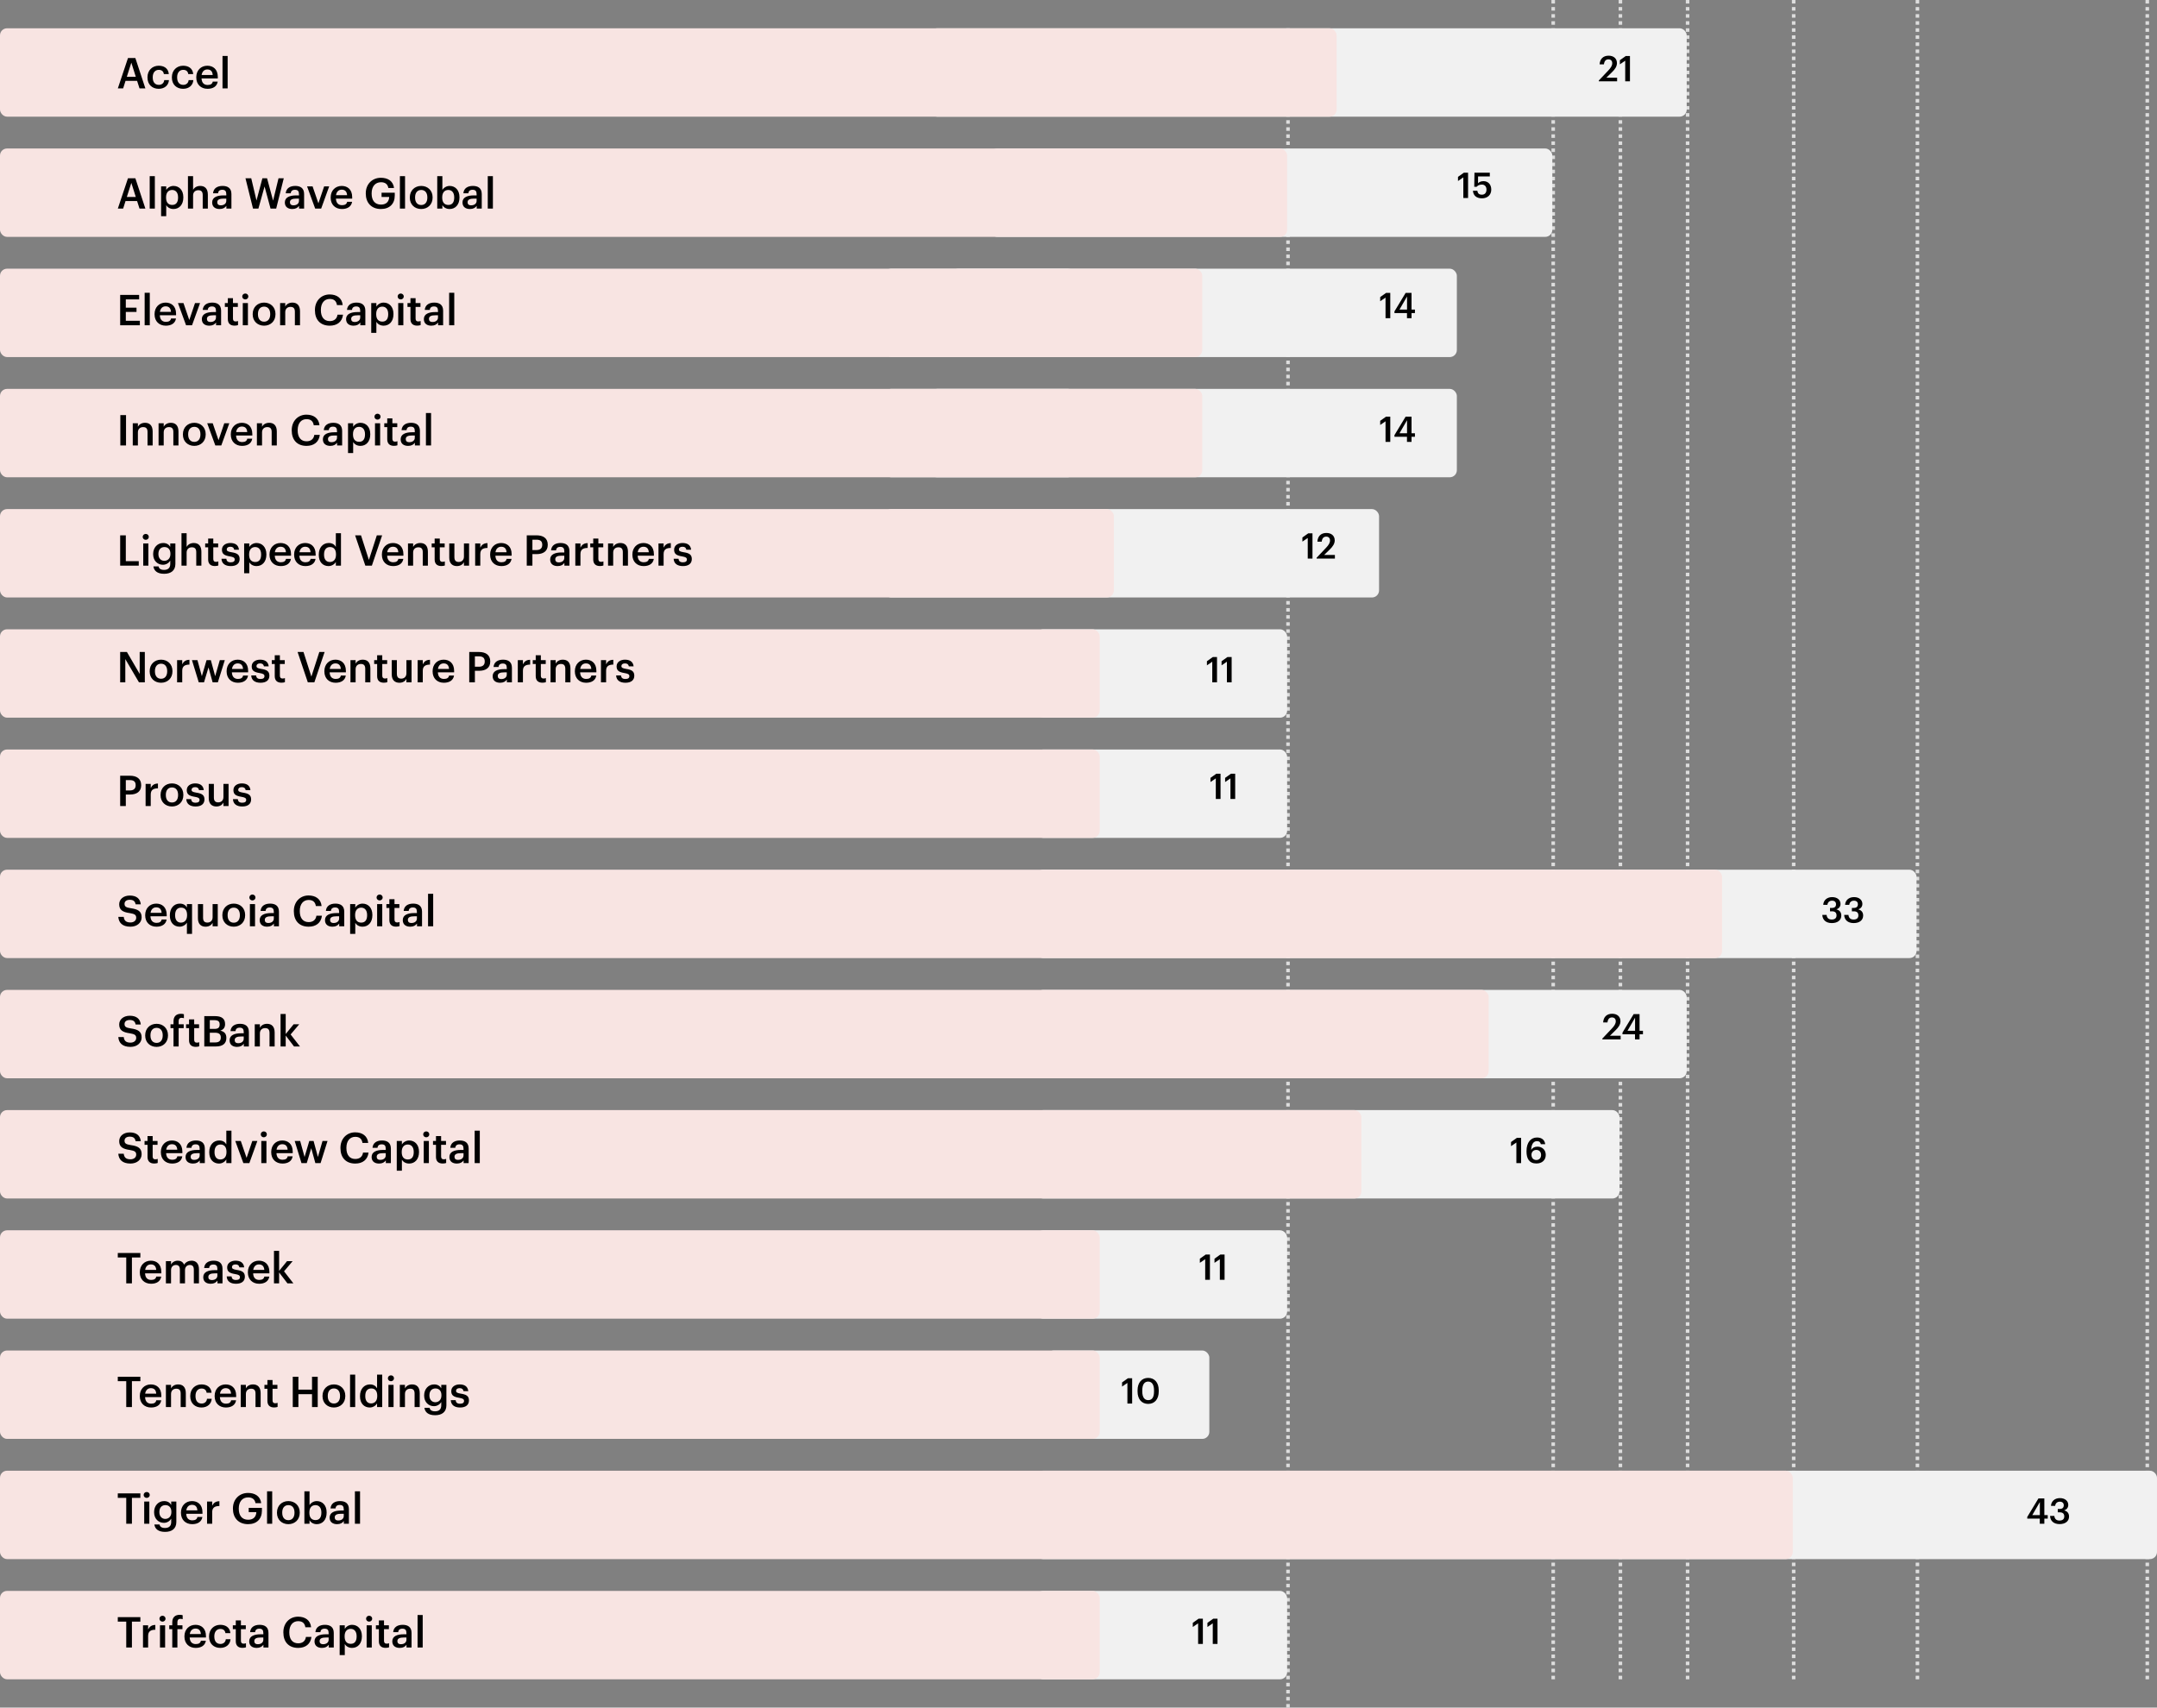
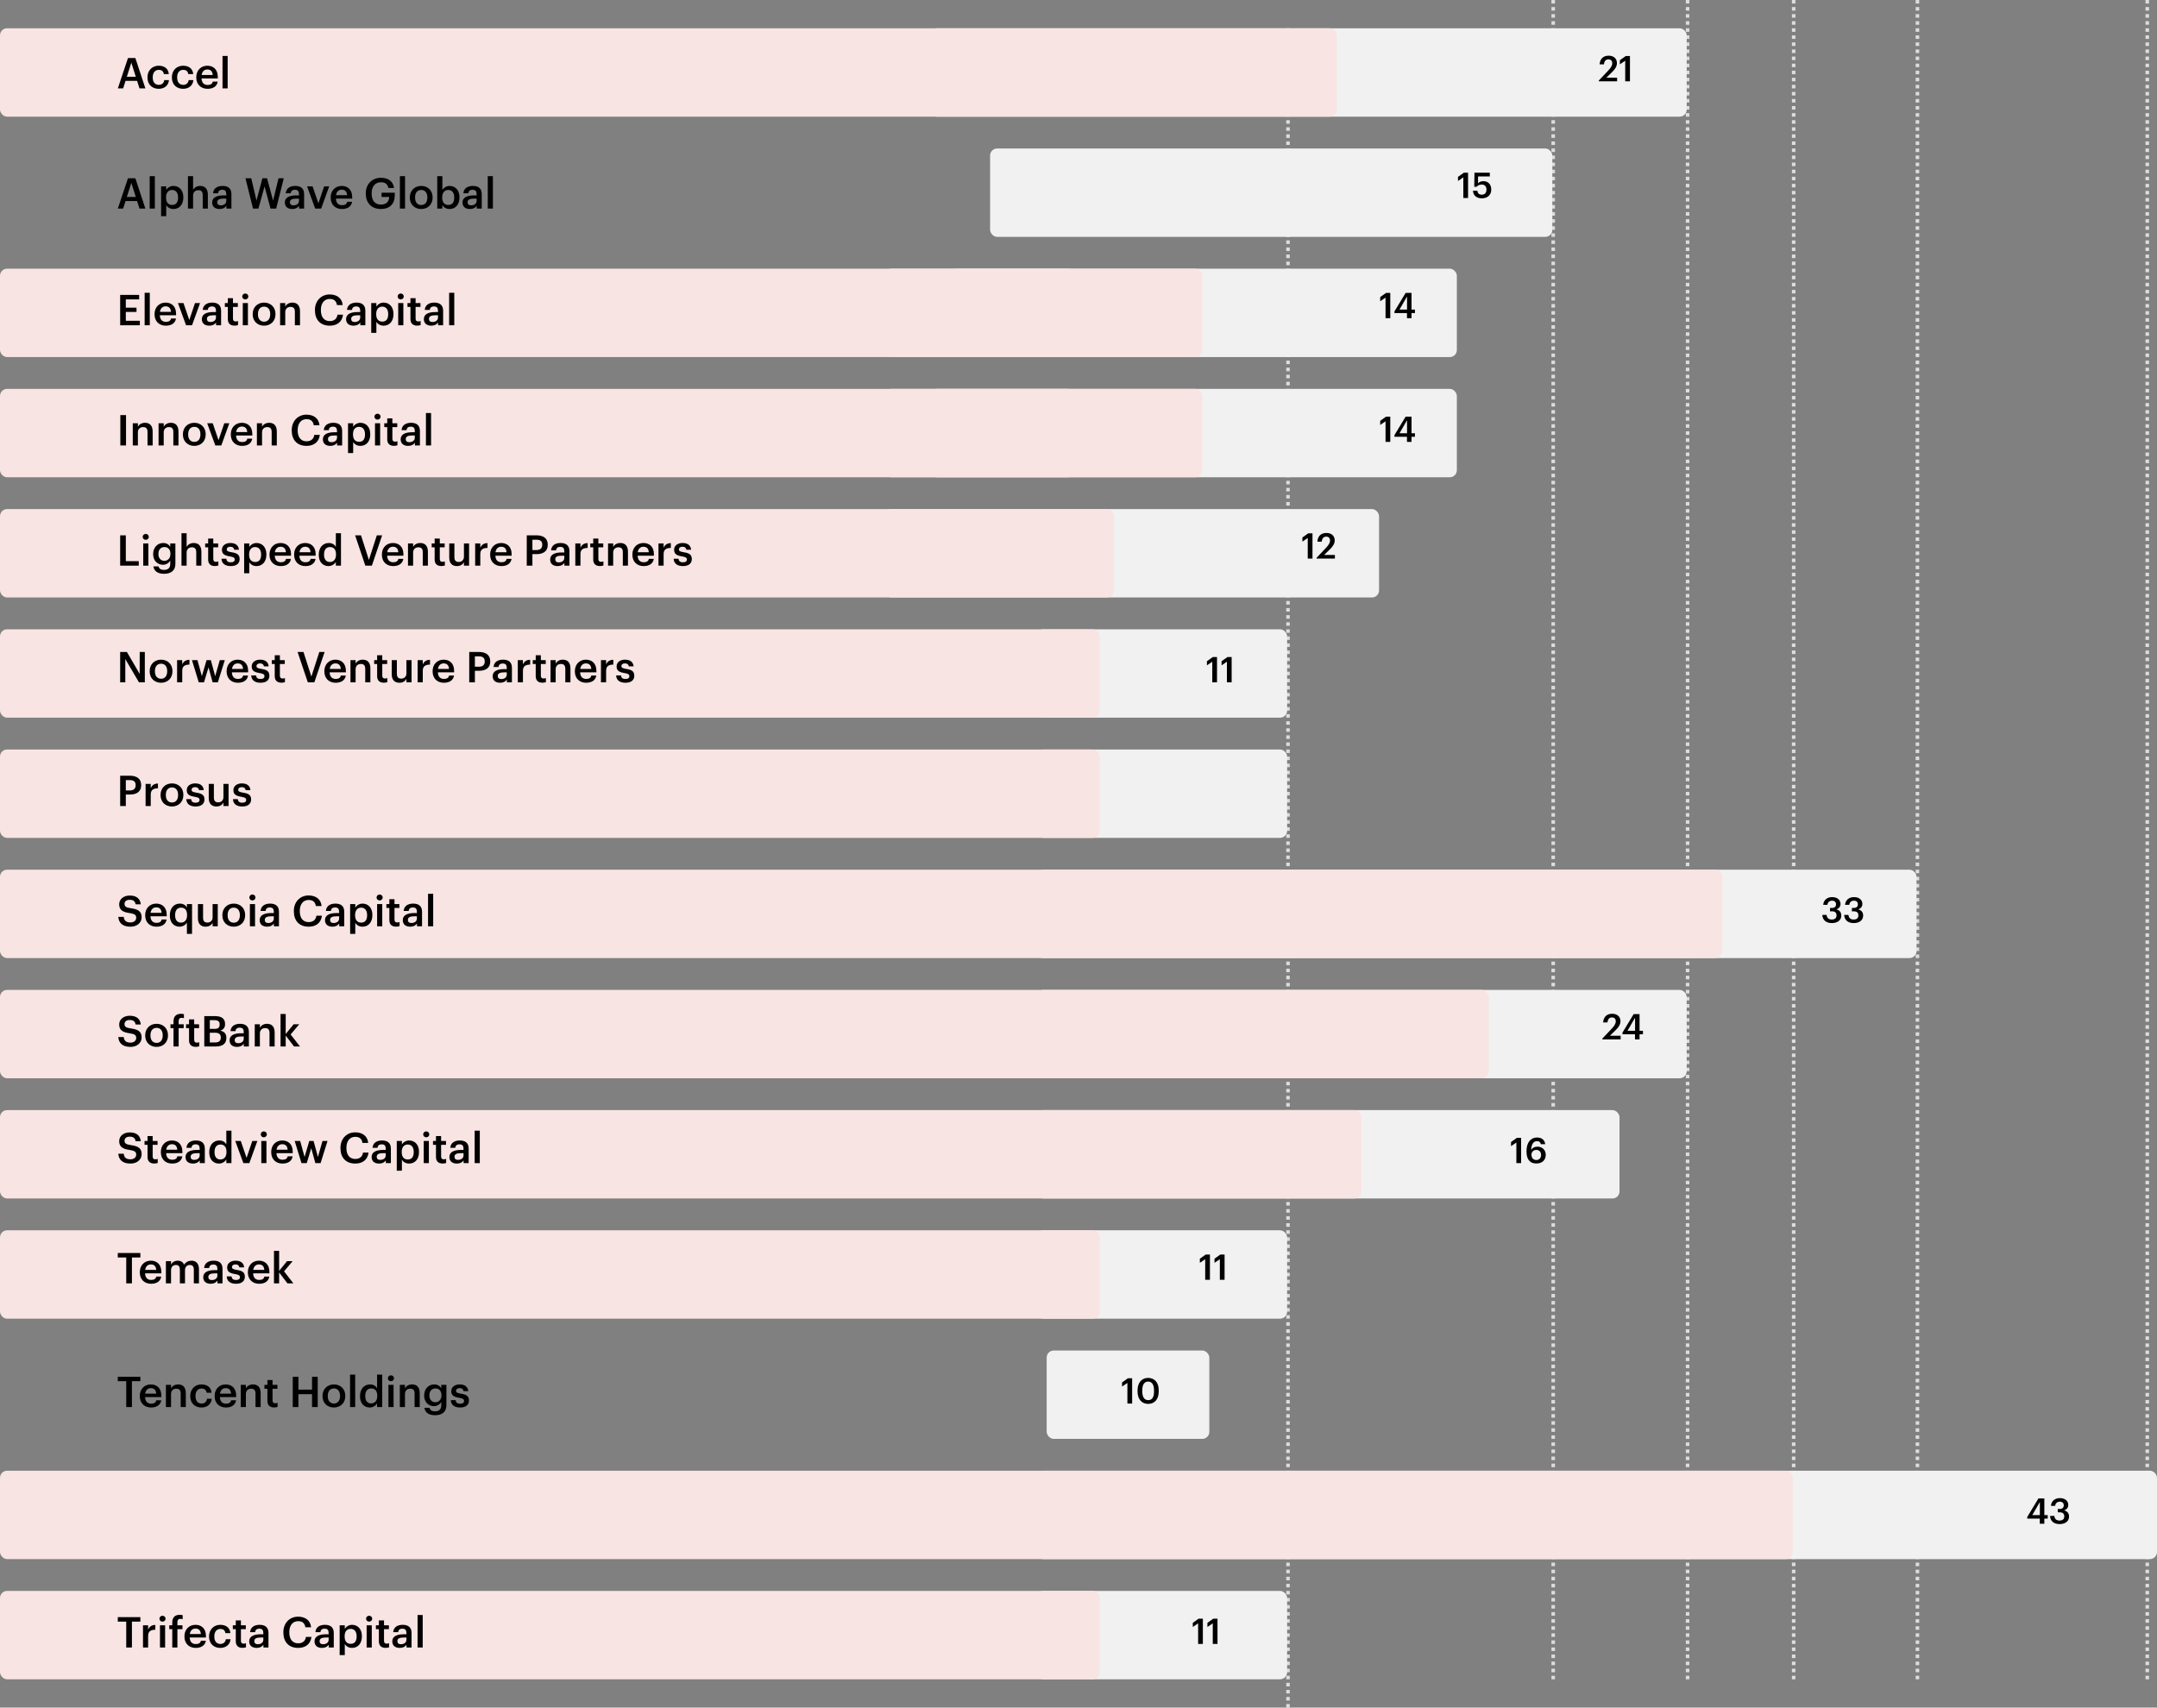
<svg xmlns="http://www.w3.org/2000/svg" width="610" height="483" viewBox="0 0 610 483" fill="none">
  <rect x="0" y="0" width="610" height="483" fill="#808080" stroke="none" />
  <line x1="542.25" y1="-1.09278e-08" x2="542.25" y2="475" stroke="#DDDDDD" strokeWidth="0.5" stroke-dasharray="1 1" />
  <line x1="607.25" y1="-1.09278e-08" x2="607.25" y2="475" stroke="#DDDDDD" strokeWidth="0.5" stroke-dasharray="1 1" />
  <line x1="507.25" y1="-1.09278e-08" x2="507.25" y2="475" stroke="#DDDDDD" strokeWidth="0.5" stroke-dasharray="1 1" />
  <line x1="477.25" y1="-1.09278e-08" x2="477.25" y2="475" stroke="#DDDDDD" strokeWidth="0.5" stroke-dasharray="1 1" />
-   <line x1="458.25" y1="-1.09278e-08" x2="458.25" y2="475" stroke="#DDDDDD" strokeWidth="0.5" stroke-dasharray="1 1" />
  <line x1="439.25" y1="-1.09278e-08" x2="439.25" y2="475" stroke="#DDDDDD" strokeWidth="0.5" stroke-dasharray="1 1" />
  <line x1="364.25" y1="8" x2="364.25" y2="483" stroke="#DDDDDD" strokeWidth="0.5" stroke-dasharray="1 1" />
  <rect x="250" y="110" width="162" height="25" rx="2" fill="#F1F1F1" />
  <rect x="250" y="76" width="162" height="25" rx="2" fill="#F1F1F1" />
  <rect x="263" y="8" width="214" height="25" rx="2" fill="#F1F1F1" />
  <rect y="8" width="378" height="25" rx="2" fill="#F8E4E2" />
  <rect x="280" y="42" width="159" height="25" rx="2" fill="#F1F1F1" />
-   <rect y="42" width="364" height="25" rx="2" fill="#F8E4E2" />
  <rect x="269" y="76" width="35" height="25" rx="2" fill="#F1F1F1" />
  <rect y="76" width="340" height="25" rx="2" fill="#F8E4E2" />
  <rect width="41" height="25" rx="2" transform="matrix(-1 0 0 1 304 110)" fill="#F1F1F1" />
  <rect y="110" width="340" height="25" rx="2" fill="#F8E4E2" />
  <rect x="250" y="144" width="140" height="25" rx="2" fill="#F1F1F1" />
  <rect y="144" width="315" height="25" rx="2" fill="#F8E4E2" />
  <rect x="293" y="178" width="71" height="25" rx="2" fill="#F1F1F1" />
  <rect y="178" width="311" height="25" rx="2" fill="#F8E4E2" />
  <rect x="293" y="212" width="71" height="25" rx="2" fill="#F1F1F1" />
  <rect y="212" width="311" height="25" rx="2" fill="#F8E4E2" />
  <rect x="293" y="246" width="249" height="25" rx="2" fill="#F1F1F1" />
  <rect y="246" width="487" height="25" rx="2" fill="#F8E4E2" />
  <rect x="293" y="280" width="184" height="25" rx="2" fill="#F1F1F1" />
  <rect y="280" width="421" height="25" rx="2" fill="#F8E4E2" />
  <rect x="293" y="314" width="165" height="25" rx="2" fill="#F1F1F1" />
  <rect y="314" width="385" height="25" rx="2" fill="#F8E4E2" />
  <rect x="293" y="348" width="71" height="25" rx="2" fill="#F1F1F1" />
  <rect y="348" width="311" height="25" rx="2" fill="#F8E4E2" />
  <rect x="296" y="382" width="46" height="25" rx="2" fill="#F1F1F1" />
-   <rect y="382" width="311" height="25" rx="2" fill="#F8E4E2" />
  <rect x="293" y="416" width="317" height="25" rx="2" fill="#F1F1F1" />
  <rect y="416" width="507" height="25" rx="2" fill="#F8E4E2" />
  <rect x="293" y="450" width="71" height="25" rx="2" fill="#F1F1F1" />
  <rect y="450" width="311" height="25" rx="2" fill="#F8E4E2" />
  <path d="M33.324 25H34.824L35.496 22.876H38.772L39.456 25H41.112L38.28 16.42H36.192L33.324 25ZM37.14 17.728L38.4 21.712H35.868L37.14 17.728ZM44.874 25.12C46.578 25.12 47.67 24.1 47.778 22.66H46.446C46.362 23.548 45.702 24.004 44.934 24.004C43.866 24.004 43.194 23.284 43.194 21.916V21.82C43.194 20.524 43.902 19.756 44.898 19.756C45.666 19.756 46.218 20.104 46.338 20.944H47.742C47.574 19.216 46.266 18.592 44.874 18.592C43.122 18.592 41.706 19.852 41.706 21.844V21.94C41.706 23.944 43.074 25.12 44.874 25.12ZM51.776 25.12C53.48 25.12 54.572 24.1 54.68 22.66H53.348C53.264 23.548 52.604 24.004 51.836 24.004C50.768 24.004 50.096 23.284 50.096 21.916V21.82C50.096 20.524 50.804 19.756 51.8 19.756C52.568 19.756 53.12 20.104 53.24 20.944H54.644C54.476 19.216 53.168 18.592 51.776 18.592C50.024 18.592 48.608 19.852 48.608 21.844V21.94C48.608 23.944 49.976 25.12 51.776 25.12ZM58.69 25.12C60.298 25.12 61.366 24.4 61.57 23.08H60.166C60.058 23.692 59.602 24.04 58.726 24.04C57.646 24.04 57.046 23.368 56.998 22.18H61.594V21.76C61.594 19.516 60.19 18.592 58.63 18.592C56.842 18.592 55.51 19.888 55.51 21.832V21.928C55.51 23.908 56.842 25.12 58.69 25.12ZM57.022 21.208C57.166 20.236 57.754 19.648 58.63 19.648C59.53 19.648 60.082 20.128 60.154 21.208H57.022ZM62.927 25H64.379V15.82H62.927V25Z" fill="black" />
  <path d="M452.15 23H457.32V21.97H454.28L455.87 20.42C456.72 19.6 457.27 18.79 457.27 17.86C457.27 16.6 456.39 15.75 454.91 15.75C453.4 15.75 452.46 16.65 452.37 18.21H453.59C453.71 17.2 454.16 16.79 454.87 16.79C455.56 16.79 455.94 17.21 455.94 17.88C455.94 18.56 455.53 19.19 454.85 19.91L452.15 22.76V23ZM459.611 23H460.951V15.85H459.761L458.101 17.03V18.2L459.611 17.17V23Z" fill="black" />
  <path d="M413.83 56H415.17V48.85H413.98L412.32 50.03V51.2L413.83 50.17V56ZM419.099 56.1C420.639 56.1 421.729 55.15 421.729 53.64C421.729 52.14 420.819 51.24 419.529 51.24C418.769 51.24 418.269 51.52 417.989 51.84L417.999 49.9H421.319V48.85H416.979L416.919 52.83H417.599C417.919 52.46 418.359 52.21 419.089 52.21C419.879 52.21 420.379 52.76 420.379 53.62C420.379 54.5 419.909 55.07 419.089 55.07C418.169 55.07 417.899 54.61 417.789 53.95H416.549C416.629 55.18 417.419 56.1 419.099 56.1Z" fill="black" />
  <path d="M391.83 90H393.17V82.85H391.98L390.32 84.03V85.2L391.83 84.17V90ZM397.893 90H399.183V88.55H400.143V87.56H399.183V82.85H397.513L394.353 88.08V88.55H397.893V90ZM395.773 87.56L397.913 83.86V87.56H395.773Z" fill="black" />
  <path d="M391.83 125H393.17V117.85H391.98L390.32 119.03V120.2L391.83 119.17V125ZM397.893 125H399.183V123.55H400.143V122.56H399.183V117.85H397.513L394.353 123.08V123.55H397.893V125ZM395.773 122.56L397.913 118.86V122.56H395.773Z" fill="black" />
  <path d="M369.83 158H371.17V150.85H369.98L368.32 152.03V153.2L369.83 152.17V158ZM372.339 158H377.509V156.97H374.469L376.059 155.42C376.909 154.6 377.459 153.79 377.459 152.86C377.459 151.6 376.579 150.75 375.099 150.75C373.589 150.75 372.649 151.65 372.559 153.21H373.779C373.899 152.2 374.349 151.79 375.059 151.79C375.749 151.79 376.129 152.21 376.129 152.88C376.129 153.56 375.719 154.19 375.039 154.91L372.339 157.76V158Z" fill="black" />
  <path d="M342.83 193H344.17V185.85H342.98L341.32 187.03V188.2L342.83 187.17V193ZM346.971 193H348.311V185.85H347.121L345.461 187.03V188.2L346.971 187.17V193Z" fill="black" />
-   <path d="M343.83 226H345.17V218.85H343.98L342.32 220.03V221.2L343.83 220.17V226ZM347.971 226H349.311V218.85H348.121L346.461 220.03V221.2L347.971 220.17V226Z" fill="black" />
  <path d="M518.04 261.1C519.68 261.1 520.72 260.28 520.72 258.96C520.72 258.01 520.17 257.42 519.34 257.23C520.03 256.97 520.5 256.48 520.5 255.67C520.5 254.61 519.63 253.75 518.14 253.75C516.61 253.75 515.68 254.7 515.61 255.94H516.79C516.87 255.22 517.36 254.76 518.12 254.76C518.86 254.76 519.23 255.19 519.23 255.77C519.23 256.44 518.86 256.82 518.04 256.82H517.53V257.77H518.08C518.95 257.77 519.37 258.16 519.37 258.94C519.37 259.65 518.94 260.1 518.01 260.1C517.05 260.1 516.63 259.54 516.56 258.79H515.35C515.41 260.16 516.34 261.1 518.04 261.1ZM524.222 261.1C525.862 261.1 526.902 260.28 526.902 258.96C526.902 258.01 526.352 257.42 525.522 257.23C526.212 256.97 526.682 256.48 526.682 255.67C526.682 254.61 525.812 253.75 524.322 253.75C522.792 253.75 521.862 254.7 521.792 255.94H522.972C523.052 255.22 523.542 254.76 524.302 254.76C525.042 254.76 525.412 255.19 525.412 255.77C525.412 256.44 525.042 256.82 524.222 256.82H523.712V257.77H524.262C525.132 257.77 525.552 258.16 525.552 258.94C525.552 259.65 525.122 260.1 524.192 260.1C523.232 260.1 522.812 259.54 522.742 258.79H521.532C521.592 260.16 522.522 261.1 524.222 261.1Z" fill="black" />
  <path d="M453.15 294H458.32V292.97H455.28L456.87 291.42C457.72 290.6 458.27 289.79 458.27 288.86C458.27 287.6 457.39 286.75 455.91 286.75C454.4 286.75 453.46 287.65 453.37 289.21H454.59C454.71 288.2 455.16 287.79 455.87 287.79C456.56 287.79 456.94 288.21 456.94 288.88C456.94 289.56 456.53 290.19 455.85 290.91L453.15 293.76V294ZM462.377 294H463.667V292.55H464.627V291.56H463.667V286.85H461.997L458.837 292.08V292.55H462.377V294ZM460.257 291.56L462.397 287.86V291.56H460.257Z" fill="black" />
  <path d="M428.83 329H430.17V321.85H428.98L427.32 323.03V324.2L428.83 323.17V329ZM434.499 329.1C436.119 329.1 437.139 328.12 437.139 326.67C437.139 325.28 436.159 324.34 434.789 324.34C433.939 324.34 433.349 324.71 433.019 325.26C433.059 323.63 433.689 322.78 434.649 322.78C435.339 322.78 435.619 323.1 435.749 323.64H436.989C436.819 322.39 435.959 321.75 434.659 321.75C432.949 321.75 431.699 323.1 431.699 325.58V325.75C431.699 327.64 432.419 329.1 434.499 329.1ZM434.479 328.12C433.669 328.12 433.099 327.57 433.099 326.62C433.099 325.83 433.669 325.26 434.479 325.26C435.299 325.26 435.819 325.84 435.819 326.7C435.819 327.55 435.279 328.12 434.479 328.12Z" fill="black" />
  <path d="M340.83 362H342.17V354.85H340.98L339.32 356.03V357.2L340.83 356.17V362ZM344.971 362H346.311V354.85H345.121L343.461 356.03V357.2L344.971 356.17V362Z" fill="black" />
  <path d="M338.83 465H340.17V457.85H338.98L337.32 459.03V460.2L338.83 459.17V465ZM342.971 465H344.311V457.85H343.121L341.461 459.03V460.2L342.971 459.17V465Z" fill="black" />
  <path d="M318.83 397H320.17V389.85H318.98L317.32 391.03V392.2L318.83 391.17V397ZM324.729 396.04C323.659 396.04 323.039 395.22 323.039 393.6V393.24C323.039 391.65 323.629 390.79 324.709 390.79C325.779 390.79 326.359 391.71 326.359 393.23V393.58C326.359 395.2 325.829 396.04 324.729 396.04ZM324.699 397.1C326.569 397.1 327.689 395.73 327.689 393.58V393.22C327.689 391.07 326.509 389.75 324.699 389.75C322.899 389.75 321.699 391.08 321.699 393.25V393.61C321.699 395.76 322.879 397.1 324.699 397.1Z" fill="black" />
  <path d="M576.85 431H578.14V429.55H579.1V428.56H578.14V423.85H576.47L573.31 429.08V429.55H576.85V431ZM574.73 428.56L576.87 424.86V428.56H574.73ZM582.446 431.1C584.086 431.1 585.126 430.28 585.126 428.96C585.126 428.01 584.576 427.42 583.746 427.23C584.436 426.97 584.906 426.48 584.906 425.67C584.906 424.61 584.036 423.75 582.546 423.75C581.016 423.75 580.086 424.7 580.016 425.94H581.196C581.276 425.22 581.766 424.76 582.526 424.76C583.266 424.76 583.636 425.19 583.636 425.77C583.636 426.44 583.266 426.82 582.446 426.82H581.936V427.77H582.486C583.356 427.77 583.776 428.16 583.776 428.94C583.776 429.65 583.346 430.1 582.416 430.1C581.456 430.1 581.036 429.54 580.966 428.79H579.756C579.816 430.16 580.746 431.1 582.446 431.1Z" fill="black" />
  <path d="M33.324 59H34.824L35.496 56.876H38.772L39.456 59H41.112L38.28 50.42H36.192L33.324 59ZM37.14 51.728L38.4 55.712H35.868L37.14 51.728ZM42.337 59H43.789V49.82H42.337V59ZM45.559 61.148H47.011V58.016C47.347 58.628 48.067 59.12 49.063 59.12C50.683 59.12 51.847 57.896 51.847 55.88V55.784C51.847 53.756 50.635 52.592 49.063 52.592C48.139 52.592 47.359 53.132 47.011 53.732V52.724H45.559V61.148ZM48.703 57.968C47.647 57.968 46.963 57.308 46.963 55.904V55.808C46.963 54.416 47.683 53.732 48.691 53.732C49.639 53.732 50.359 54.416 50.359 55.808V55.904C50.359 57.248 49.771 57.968 48.703 57.968ZM53.153 59H54.605V55.304C54.605 54.308 55.265 53.804 56.081 53.804C56.945 53.804 57.329 54.236 57.329 55.184V59H58.781V55.052C58.781 53.324 57.893 52.592 56.633 52.592C55.601 52.592 54.905 53.108 54.605 53.72V49.82H53.153V59ZM62.098 59.12C63.058 59.12 63.61 58.772 64.018 58.232V59H65.446V54.884C65.446 53.168 64.342 52.592 62.938 52.592C61.534 52.592 60.37 53.204 60.25 54.668H61.654C61.726 54.044 62.098 53.684 62.854 53.684C63.706 53.684 63.994 54.104 63.994 54.944V55.268H63.214C61.414 55.268 59.998 55.796 59.998 57.26C59.998 58.568 60.946 59.12 62.098 59.12ZM62.446 58.076C61.726 58.076 61.438 57.728 61.438 57.2C61.438 56.432 62.146 56.18 63.25 56.18H63.994V56.804C63.994 57.608 63.334 58.076 62.446 58.076ZM71.553 59H73.078L74.817 52.748L76.51 59H78.106L80.254 50.42H78.766L77.23 56.756L75.525 50.42H74.206L72.537 56.72L71.049 50.42H69.418L71.553 59ZM82.653 59.12C83.612 59.12 84.165 58.772 84.573 58.232V59H86.001V54.884C86.001 53.168 84.897 52.592 83.493 52.592C82.088 52.592 80.924 53.204 80.805 54.668H82.209C82.281 54.044 82.653 53.684 83.409 53.684C84.26 53.684 84.549 54.104 84.549 54.944V55.268H83.769C81.969 55.268 80.552 55.796 80.552 57.26C80.552 58.568 81.501 59.12 82.653 59.12ZM83.001 58.076C82.281 58.076 81.993 57.728 81.993 57.2C81.993 56.432 82.701 56.18 83.805 56.18H84.549V56.804C84.549 57.608 83.888 58.076 83.001 58.076ZM89.133 59H90.825L93.093 52.724H91.665L90.045 57.512L88.401 52.724H86.841L89.133 59ZM96.694 59.12C98.302 59.12 99.37 58.4 99.574 57.08H98.17C98.062 57.692 97.606 58.04 96.73 58.04C95.65 58.04 95.05 57.368 95.002 56.18H99.598V55.76C99.598 53.516 98.194 52.592 96.634 52.592C94.846 52.592 93.514 53.888 93.514 55.832V55.928C93.514 57.908 94.846 59.12 96.694 59.12ZM95.026 55.208C95.17 54.236 95.758 53.648 96.634 53.648C97.534 53.648 98.086 54.128 98.158 55.208H95.026ZM107.727 59.12C110.151 59.12 111.639 57.68 111.639 55.304V54.512H107.907V55.712H110.067C110.019 56.9 109.359 57.872 107.751 57.872C105.951 57.872 105.099 56.612 105.099 54.776V54.68C105.099 52.796 106.071 51.548 107.751 51.548C108.867 51.548 109.635 52.04 109.827 53.18H111.423C111.195 51.128 109.563 50.288 107.727 50.288C105.219 50.288 103.443 52.112 103.443 54.668V54.764C103.443 57.296 104.979 59.12 107.727 59.12ZM113.095 59H114.547V49.82H113.095V59ZM119.125 57.992C118.021 57.992 117.385 57.188 117.385 55.904V55.808C117.385 54.512 118.045 53.732 119.125 53.732C120.205 53.732 120.853 54.524 120.853 55.82V55.904C120.853 57.188 120.205 57.992 119.125 57.992ZM119.113 59.12C120.961 59.12 122.341 57.848 122.341 55.892V55.796C122.341 53.876 120.961 52.592 119.125 52.592C117.277 52.592 115.897 53.888 115.897 55.832V55.928C115.897 57.836 117.265 59.12 119.113 59.12ZM127.157 59.12C128.777 59.12 129.941 57.896 129.941 55.88V55.784C129.941 53.756 128.729 52.592 127.157 52.592C126.233 52.592 125.453 53.132 125.105 53.732V49.82H123.653V59H125.105V57.992C125.441 58.628 126.161 59.12 127.157 59.12ZM126.797 57.968C125.741 57.968 125.057 57.308 125.057 55.904V55.808C125.057 54.416 125.777 53.732 126.785 53.732C127.733 53.732 128.453 54.416 128.453 55.808V55.904C128.453 57.248 127.865 57.968 126.797 57.968ZM132.891 59.12C133.851 59.12 134.403 58.772 134.811 58.232V59H136.239V54.884C136.239 53.168 135.135 52.592 133.731 52.592C132.327 52.592 131.163 53.204 131.043 54.668H132.447C132.519 54.044 132.891 53.684 133.647 53.684C134.499 53.684 134.787 54.104 134.787 54.944V55.268H134.007C132.207 55.268 130.791 55.796 130.791 57.26C130.791 58.568 131.739 59.12 132.891 59.12ZM133.239 58.076C132.519 58.076 132.231 57.728 132.231 57.2C132.231 56.432 132.939 56.18 134.043 56.18H134.787V56.804C134.787 57.608 134.127 58.076 133.239 58.076ZM137.939 59H139.391V49.82H137.939V59Z" fill="black" />
  <path d="M33.984 92H39.552V90.74H35.58V88.232H38.604V87.032H35.58V84.68H39.348V83.42H33.984V92ZM40.908 92H42.36V82.82H40.908V92ZM46.89 92.12C48.498 92.12 49.566 91.4 49.77 90.08H48.366C48.258 90.692 47.802 91.04 46.926 91.04C45.846 91.04 45.246 90.368 45.198 89.18H49.794V88.76C49.794 86.516 48.39 85.592 46.83 85.592C45.042 85.592 43.71 86.888 43.71 88.832V88.928C43.71 90.908 45.042 92.12 46.89 92.12ZM45.222 88.208C45.366 87.236 45.954 86.648 46.83 86.648C47.73 86.648 48.282 87.128 48.354 88.208H45.222ZM52.617 92H54.309L56.577 85.724H55.149L53.529 90.512L51.885 85.724H50.325L52.617 92ZM59.18 92.12C60.14 92.12 60.692 91.772 61.1 91.232V92H62.528V87.884C62.528 86.168 61.424 85.592 60.02 85.592C58.616 85.592 57.452 86.204 57.332 87.668H58.736C58.808 87.044 59.18 86.684 59.936 86.684C60.788 86.684 61.076 87.104 61.076 87.944V88.268H60.296C58.496 88.268 57.08 88.796 57.08 90.26C57.08 91.568 58.028 92.12 59.18 92.12ZM59.528 91.076C58.808 91.076 58.52 90.728 58.52 90.2C58.52 89.432 59.228 89.18 60.332 89.18H61.076V89.804C61.076 90.608 60.416 91.076 59.528 91.076ZM66.328 92.108C66.772 92.108 67.084 92.036 67.312 91.952V90.8C67.108 90.884 66.892 90.92 66.604 90.92C66.148 90.92 65.884 90.668 65.884 90.116V86.816H67.264V85.724H65.884V84.344H64.432V85.724H63.592V86.816H64.432V90.248C64.432 91.436 65.08 92.108 66.328 92.108ZM68.658 92H70.11V85.724H68.658V92ZM69.366 84.692C69.846 84.692 70.23 84.332 70.23 83.864C70.23 83.384 69.846 83.024 69.366 83.024C68.886 83.024 68.502 83.384 68.502 83.864C68.502 84.332 68.886 84.692 69.366 84.692ZM74.688 90.992C73.584 90.992 72.948 90.188 72.948 88.904V88.808C72.948 87.512 73.608 86.732 74.688 86.732C75.768 86.732 76.416 87.524 76.416 88.82V88.904C76.416 90.188 75.768 90.992 74.688 90.992ZM74.676 92.12C76.524 92.12 77.904 90.848 77.904 88.892V88.796C77.904 86.876 76.524 85.592 74.688 85.592C72.84 85.592 71.46 86.888 71.46 88.832V88.928C71.46 90.836 72.828 92.12 74.676 92.12ZM79.216 92H80.668V88.304C80.668 87.308 81.328 86.804 82.144 86.804C83.008 86.804 83.392 87.236 83.392 88.184V92H84.844V88.052C84.844 86.324 83.956 85.592 82.696 85.592C81.664 85.592 80.968 86.108 80.668 86.72V85.724H79.216V92ZM93.252 92.12C95.292 92.12 96.756 91.076 97.008 89.012H95.448C95.28 90.224 94.44 90.824 93.252 90.824C91.668 90.824 90.744 89.684 90.744 87.752V87.656C90.744 85.736 91.728 84.56 93.24 84.56C94.476 84.56 95.112 85.148 95.292 86.288H96.912C96.72 84.272 95.196 83.288 93.228 83.288C90.84 83.288 89.064 85.088 89.064 87.668V87.764C89.064 90.404 90.564 92.12 93.252 92.12ZM99.973 92.12C100.933 92.12 101.485 91.772 101.893 91.232V92H103.321V87.884C103.321 86.168 102.217 85.592 100.813 85.592C99.409 85.592 98.245 86.204 98.125 87.668H99.529C99.601 87.044 99.973 86.684 100.729 86.684C101.581 86.684 101.869 87.104 101.869 87.944V88.268H101.089C99.289 88.268 97.873 88.796 97.873 90.26C97.873 91.568 98.821 92.12 99.973 92.12ZM100.321 91.076C99.601 91.076 99.313 90.728 99.313 90.2C99.313 89.432 100.021 89.18 101.125 89.18H101.869V89.804C101.869 90.608 101.209 91.076 100.321 91.076ZM104.985 94.148H106.437V91.016C106.773 91.628 107.493 92.12 108.489 92.12C110.109 92.12 111.273 90.896 111.273 88.88V88.784C111.273 86.756 110.061 85.592 108.489 85.592C107.565 85.592 106.785 86.132 106.437 86.732V85.724H104.985V94.148ZM108.129 90.968C107.073 90.968 106.389 90.308 106.389 88.904V88.808C106.389 87.416 107.109 86.732 108.117 86.732C109.065 86.732 109.785 87.416 109.785 88.808V88.904C109.785 90.248 109.197 90.968 108.129 90.968ZM112.615 92H114.067V85.724H112.615V92ZM113.323 84.692C113.803 84.692 114.187 84.332 114.187 83.864C114.187 83.384 113.803 83.024 113.323 83.024C112.843 83.024 112.459 83.384 112.459 83.864C112.459 84.332 112.843 84.692 113.323 84.692ZM117.973 92.108C118.417 92.108 118.729 92.036 118.957 91.952V90.8C118.753 90.884 118.537 90.92 118.249 90.92C117.793 90.92 117.529 90.668 117.529 90.116V86.816H118.909V85.724H117.529V84.344H116.077V85.724H115.237V86.816H116.077V90.248C116.077 91.436 116.725 92.108 117.973 92.108ZM121.969 92.12C122.929 92.12 123.481 91.772 123.889 91.232V92H125.317V87.884C125.317 86.168 124.213 85.592 122.809 85.592C121.405 85.592 120.241 86.204 120.121 87.668H121.525C121.597 87.044 121.969 86.684 122.725 86.684C123.577 86.684 123.865 87.104 123.865 87.944V88.268H123.085C121.285 88.268 119.869 88.796 119.869 90.26C119.869 91.568 120.817 92.12 121.969 92.12ZM122.317 91.076C121.597 91.076 121.309 90.728 121.309 90.2C121.309 89.432 122.017 89.18 123.121 89.18H123.865V89.804C123.865 90.608 123.205 91.076 122.317 91.076ZM127.017 92H128.469V82.82H127.017V92Z" fill="black" />
  <path d="M34.032 126H35.64V117.42H34.032V126ZM37.544 126H38.996V122.304C38.996 121.308 39.656 120.804 40.472 120.804C41.336 120.804 41.72 121.236 41.72 122.184V126H43.172V122.052C43.172 120.324 42.284 119.592 41.024 119.592C39.992 119.592 39.296 120.108 38.996 120.72V119.724H37.544V126ZM44.844 126H46.297V122.304C46.297 121.308 46.956 120.804 47.773 120.804C48.636 120.804 49.02 121.236 49.02 122.184V126H50.472V122.052C50.472 120.324 49.584 119.592 48.325 119.592C47.292 119.592 46.596 120.108 46.297 120.72V119.724H44.844V126ZM54.953 124.992C53.849 124.992 53.213 124.188 53.213 122.904V122.808C53.213 121.512 53.873 120.732 54.953 120.732C56.033 120.732 56.681 121.524 56.681 122.82V122.904C56.681 124.188 56.033 124.992 54.953 124.992ZM54.941 126.12C56.789 126.12 58.169 124.848 58.169 122.892V122.796C58.169 120.876 56.789 119.592 54.953 119.592C53.105 119.592 51.725 120.888 51.725 122.832V122.928C51.725 124.836 53.093 126.12 54.941 126.12ZM60.891 126H62.583L64.851 119.724H63.423L61.803 124.512L60.159 119.724H58.599L60.891 126ZM68.452 126.12C70.06 126.12 71.128 125.4 71.332 124.08H69.928C69.82 124.692 69.364 125.04 68.488 125.04C67.408 125.04 66.808 124.368 66.76 123.18H71.356V122.76C71.356 120.516 69.952 119.592 68.392 119.592C66.604 119.592 65.272 120.888 65.272 122.832V122.928C65.272 124.908 66.604 126.12 68.452 126.12ZM66.784 122.208C66.928 121.236 67.516 120.648 68.392 120.648C69.292 120.648 69.844 121.128 69.916 122.208H66.784ZM72.653 126H74.105V122.304C74.105 121.308 74.765 120.804 75.581 120.804C76.445 120.804 76.829 121.236 76.829 122.184V126H78.281V122.052C78.281 120.324 77.393 119.592 76.133 119.592C75.101 119.592 74.405 120.108 74.105 120.72V119.724H72.653V126ZM86.689 126.12C88.729 126.12 90.193 125.076 90.445 123.012H88.885C88.717 124.224 87.877 124.824 86.689 124.824C85.105 124.824 84.181 123.684 84.181 121.752V121.656C84.181 119.736 85.165 118.56 86.677 118.56C87.913 118.56 88.549 119.148 88.729 120.288H90.349C90.157 118.272 88.633 117.288 86.665 117.288C84.277 117.288 82.501 119.088 82.501 121.668V121.764C82.501 124.404 84.001 126.12 86.689 126.12ZM93.41 126.12C94.37 126.12 94.922 125.772 95.33 125.232V126H96.758V121.884C96.758 120.168 95.654 119.592 94.25 119.592C92.846 119.592 91.682 120.204 91.562 121.668H92.966C93.038 121.044 93.41 120.684 94.166 120.684C95.018 120.684 95.306 121.104 95.306 121.944V122.268H94.526C92.726 122.268 91.31 122.796 91.31 124.26C91.31 125.568 92.258 126.12 93.41 126.12ZM93.758 125.076C93.038 125.076 92.75 124.728 92.75 124.2C92.75 123.432 93.458 123.18 94.562 123.18H95.306V123.804C95.306 124.608 94.646 125.076 93.758 125.076ZM98.423 128.148H99.875V125.016C100.211 125.628 100.931 126.12 101.927 126.12C103.547 126.12 104.711 124.896 104.711 122.88V122.784C104.711 120.756 103.499 119.592 101.927 119.592C101.003 119.592 100.223 120.132 99.875 120.732V119.724H98.423V128.148ZM101.567 124.968C100.511 124.968 99.827 124.308 99.827 122.904V122.808C99.827 121.416 100.547 120.732 101.555 120.732C102.503 120.732 103.223 121.416 103.223 122.808V122.904C103.223 124.248 102.635 124.968 101.567 124.968ZM106.052 126H107.504V119.724H106.052V126ZM106.76 118.692C107.24 118.692 107.624 118.332 107.624 117.864C107.624 117.384 107.24 117.024 106.76 117.024C106.28 117.024 105.896 117.384 105.896 117.864C105.896 118.332 106.28 118.692 106.76 118.692ZM111.41 126.108C111.854 126.108 112.166 126.036 112.394 125.952V124.8C112.19 124.884 111.974 124.92 111.686 124.92C111.23 124.92 110.966 124.668 110.966 124.116V120.816H112.346V119.724H110.966V118.344H109.514V119.724H108.674V120.816H109.514V124.248C109.514 125.436 110.162 126.108 111.41 126.108ZM115.406 126.12C116.366 126.12 116.918 125.772 117.326 125.232V126H118.754V121.884C118.754 120.168 117.65 119.592 116.246 119.592C114.842 119.592 113.678 120.204 113.558 121.668H114.962C115.034 121.044 115.406 120.684 116.162 120.684C117.014 120.684 117.302 121.104 117.302 121.944V122.268H116.522C114.722 122.268 113.306 122.796 113.306 124.26C113.306 125.568 114.254 126.12 115.406 126.12ZM115.754 125.076C115.034 125.076 114.746 124.728 114.746 124.2C114.746 123.432 115.454 123.18 116.558 123.18H117.302V123.804C117.302 124.608 116.642 125.076 115.754 125.076ZM120.455 126H121.907V116.82H120.455V126Z" fill="black" />
  <path d="M33.984 160H39.24V158.728H35.58V151.42H33.984V160ZM40.509 160H41.961V153.724H40.509V160ZM41.217 152.692C41.697 152.692 42.081 152.332 42.081 151.864C42.081 151.384 41.697 151.024 41.217 151.024C40.737 151.024 40.353 151.384 40.353 151.864C40.353 152.332 40.737 152.692 41.217 152.692ZM46.407 162.304C48.351 162.304 49.587 161.38 49.599 159.532V153.724H48.147V154.684C47.787 154.06 47.163 153.592 46.131 153.592C44.511 153.592 43.311 154.912 43.311 156.676V156.76C43.311 158.572 44.523 159.748 46.095 159.748C47.019 159.748 47.799 159.184 48.147 158.584V159.508C48.147 160.636 47.523 161.2 46.395 161.2C45.447 161.2 44.967 160.84 44.847 160.216H43.383C43.551 161.416 44.439 162.304 46.407 162.304ZM46.455 158.632C45.519 158.632 44.799 157.912 44.799 156.748V156.652C44.799 155.512 45.423 154.732 46.503 154.732C47.547 154.732 48.195 155.44 48.195 156.628V156.712C48.195 157.912 47.463 158.632 46.455 158.632ZM51.325 160H52.777V156.304C52.777 155.308 53.437 154.804 54.253 154.804C55.117 154.804 55.501 155.236 55.501 156.184V160H56.953V156.052C56.953 154.324 56.065 153.592 54.805 153.592C53.773 153.592 53.077 154.108 52.777 154.72V150.82H51.325V160ZM60.762 160.108C61.206 160.108 61.518 160.036 61.746 159.952V158.8C61.542 158.884 61.326 158.92 61.038 158.92C60.582 158.92 60.318 158.668 60.318 158.116V154.816H61.698V153.724H60.318V152.344H58.866V153.724H58.026V154.816H58.866V158.248C58.866 159.436 59.514 160.108 60.762 160.108ZM65.262 160.12C66.87 160.12 67.77 159.388 67.77 158.116C67.77 156.784 66.894 156.424 65.418 156.196C64.422 156.028 64.122 155.848 64.122 155.392C64.122 154.948 64.494 154.648 65.118 154.648C65.79 154.648 66.114 154.912 66.234 155.488H67.578C67.422 154.072 66.402 153.592 65.118 153.592C63.942 153.592 62.766 154.216 62.766 155.476C62.766 156.652 63.378 157.12 65.034 157.384C65.958 157.54 66.378 157.732 66.378 158.248C66.378 158.776 66.03 159.052 65.25 159.052C64.398 159.052 64.074 158.68 64.002 158.044H62.634C62.694 159.376 63.642 160.12 65.262 160.12ZM69.044 162.148H70.496V159.016C70.832 159.628 71.552 160.12 72.548 160.12C74.168 160.12 75.332 158.896 75.332 156.88V156.784C75.332 154.756 74.12 153.592 72.548 153.592C71.624 153.592 70.844 154.132 70.496 154.732V153.724H69.044V162.148ZM72.188 158.968C71.132 158.968 70.448 158.308 70.448 156.904V156.808C70.448 155.416 71.168 154.732 72.176 154.732C73.124 154.732 73.844 155.416 73.844 156.808V156.904C73.844 158.248 73.256 158.968 72.188 158.968ZM79.397 160.12C81.005 160.12 82.073 159.4 82.277 158.08H80.873C80.765 158.692 80.309 159.04 79.433 159.04C78.353 159.04 77.753 158.368 77.705 157.18H82.301V156.76C82.301 154.516 80.897 153.592 79.337 153.592C77.549 153.592 76.217 154.888 76.217 156.832V156.928C76.217 158.908 77.549 160.12 79.397 160.12ZM77.729 156.208C77.873 155.236 78.461 154.648 79.337 154.648C80.237 154.648 80.789 155.128 80.861 156.208H77.729ZM86.358 160.12C87.966 160.12 89.034 159.4 89.238 158.08H87.834C87.726 158.692 87.27 159.04 86.394 159.04C85.314 159.04 84.714 158.368 84.666 157.18H89.262V156.76C89.262 154.516 87.858 153.592 86.298 153.592C84.51 153.592 83.178 154.888 83.178 156.832V156.928C83.178 158.908 84.51 160.12 86.358 160.12ZM84.69 156.208C84.834 155.236 85.422 154.648 86.298 154.648C87.198 154.648 87.75 155.128 87.822 156.208H84.69ZM92.911 160.12C93.835 160.12 94.639 159.568 94.975 158.944V160H96.427V150.82H94.975V154.684C94.627 154.06 93.991 153.592 92.971 153.592C91.339 153.592 90.151 154.864 90.151 156.868V156.964C90.151 159.004 91.339 160.12 92.911 160.12ZM93.271 158.968C92.335 158.968 91.639 158.308 91.639 156.928V156.832C91.639 155.476 92.263 154.732 93.331 154.732C94.387 154.732 95.023 155.416 95.023 156.796V156.892C95.023 158.296 94.279 158.968 93.271 158.968ZM103.316 160H105.164L108.068 151.42H106.568L104.324 158.38L102.092 151.42H100.424L103.316 160ZM111.179 160.12C112.787 160.12 113.855 159.4 114.059 158.08H112.655C112.547 158.692 112.091 159.04 111.215 159.04C110.135 159.04 109.535 158.368 109.487 157.18H114.083V156.76C114.083 154.516 112.679 153.592 111.119 153.592C109.331 153.592 107.999 154.888 107.999 156.832V156.928C107.999 158.908 109.331 160.12 111.179 160.12ZM109.511 156.208C109.655 155.236 110.243 154.648 111.119 154.648C112.019 154.648 112.571 155.128 112.643 156.208H109.511ZM115.38 160H116.832V156.304C116.832 155.308 117.492 154.804 118.308 154.804C119.172 154.804 119.556 155.236 119.556 156.184V160H121.008V156.052C121.008 154.324 120.12 153.592 118.86 153.592C117.828 153.592 117.132 154.108 116.832 154.72V153.724H115.38V160ZM124.816 160.108C125.26 160.108 125.572 160.036 125.8 159.952V158.8C125.596 158.884 125.38 158.92 125.092 158.92C124.636 158.92 124.372 158.668 124.372 158.116V154.816H125.752V153.724H124.372V152.344H122.92V153.724H122.08V154.816H122.92V158.248C122.92 159.436 123.568 160.108 124.816 160.108ZM129.21 160.12C130.23 160.12 130.89 159.628 131.202 159.016V160H132.654V153.724H131.202V157.456C131.202 158.452 130.518 158.956 129.738 158.956C128.898 158.956 128.502 158.524 128.502 157.576V153.724H127.05V157.744C127.05 159.412 127.974 160.12 129.21 160.12ZM134.376 160H135.828V156.736C135.828 155.404 136.596 154.996 137.868 154.984V153.628C136.812 153.64 136.224 154.108 135.828 154.9V153.724H134.376V160ZM141.788 160.12C143.396 160.12 144.464 159.4 144.668 158.08H143.264C143.156 158.692 142.7 159.04 141.824 159.04C140.744 159.04 140.144 158.368 140.096 157.18H144.692V156.76C144.692 154.516 143.288 153.592 141.728 153.592C139.94 153.592 138.608 154.888 138.608 156.832V156.928C138.608 158.908 139.94 160.12 141.788 160.12ZM140.12 156.208C140.264 155.236 140.852 154.648 141.728 154.648C142.628 154.648 143.18 155.128 143.252 156.208H140.12ZM148.968 160H150.564V156.736H151.764C153.6 156.736 154.908 155.932 154.908 154.12V154.072C154.908 152.272 153.648 151.42 151.728 151.42H148.968V160ZM150.564 155.584V152.656H151.728C152.748 152.656 153.348 153.052 153.348 154.072V154.12C153.348 155.068 152.784 155.584 151.728 155.584H150.564ZM157.688 160.12C158.648 160.12 159.2 159.772 159.608 159.232V160H161.036V155.884C161.036 154.168 159.932 153.592 158.528 153.592C157.124 153.592 155.96 154.204 155.84 155.668H157.244C157.316 155.044 157.688 154.684 158.444 154.684C159.296 154.684 159.584 155.104 159.584 155.944V156.268H158.804C157.004 156.268 155.588 156.796 155.588 158.26C155.588 159.568 156.536 160.12 157.688 160.12ZM158.036 159.076C157.316 159.076 157.028 158.728 157.028 158.2C157.028 157.432 157.736 157.18 158.84 157.18H159.584V157.804C159.584 158.608 158.924 159.076 158.036 159.076ZM162.7 160H164.152V156.736C164.152 155.404 164.92 154.996 166.192 154.984V153.628C165.136 153.64 164.548 154.108 164.152 154.9V153.724H162.7V160ZM169.664 160.108C170.108 160.108 170.42 160.036 170.648 159.952V158.8C170.444 158.884 170.228 158.92 169.94 158.92C169.484 158.92 169.22 158.668 169.22 158.116V154.816H170.6V153.724H169.22V152.344H167.768V153.724H166.928V154.816H167.768V158.248C167.768 159.436 168.416 160.108 169.664 160.108ZM171.958 160H173.41V156.304C173.41 155.308 174.07 154.804 174.886 154.804C175.75 154.804 176.134 155.236 176.134 156.184V160H177.586V156.052C177.586 154.324 176.698 153.592 175.438 153.592C174.406 153.592 173.71 154.108 173.41 154.72V153.724H171.958V160ZM182.019 160.12C183.627 160.12 184.695 159.4 184.899 158.08H183.495C183.387 158.692 182.931 159.04 182.055 159.04C180.975 159.04 180.375 158.368 180.327 157.18H184.923V156.76C184.923 154.516 183.519 153.592 181.959 153.592C180.171 153.592 178.839 154.888 178.839 156.832V156.928C178.839 158.908 180.171 160.12 182.019 160.12ZM180.351 156.208C180.495 155.236 181.083 154.648 181.959 154.648C182.859 154.648 183.411 155.128 183.483 156.208H180.351ZM186.219 160H187.671V156.736C187.671 155.404 188.439 154.996 189.711 154.984V153.628C188.655 153.64 188.067 154.108 187.671 154.9V153.724H186.219V160ZM193.137 160.12C194.745 160.12 195.645 159.388 195.645 158.116C195.645 156.784 194.769 156.424 193.293 156.196C192.297 156.028 191.997 155.848 191.997 155.392C191.997 154.948 192.369 154.648 192.993 154.648C193.665 154.648 193.989 154.912 194.109 155.488H195.453C195.297 154.072 194.277 153.592 192.993 153.592C191.817 153.592 190.641 154.216 190.641 155.476C190.641 156.652 191.253 157.12 192.909 157.384C193.833 157.54 194.253 157.732 194.253 158.248C194.253 158.776 193.905 159.052 193.125 159.052C192.273 159.052 191.949 158.68 191.877 158.044H190.509C190.569 159.376 191.517 160.12 193.137 160.12Z" fill="black" />
  <path d="M33.984 193H35.436V186.424L39.3 193H40.956V184.42H39.504V190.624L35.892 184.42H33.984V193ZM45.555 191.992C44.451 191.992 43.815 191.188 43.815 189.904V189.808C43.815 188.512 44.475 187.732 45.555 187.732C46.635 187.732 47.283 188.524 47.283 189.82V189.904C47.283 191.188 46.635 191.992 45.555 191.992ZM45.543 193.12C47.391 193.12 48.771 191.848 48.771 189.892V189.796C48.771 187.876 47.391 186.592 45.555 186.592C43.707 186.592 42.327 187.888 42.327 189.832V189.928C42.327 191.836 43.695 193.12 45.543 193.12ZM50.083 193H51.535V189.736C51.535 188.404 52.303 187.996 53.575 187.984V186.628C52.519 186.64 51.931 187.108 51.535 187.9V186.724H50.083V193ZM56.207 193H57.695L58.967 188.776L60.131 193H61.607L63.575 186.724H62.159L60.851 191.26L59.627 186.724H58.415L57.083 191.26L55.835 186.724H54.287L56.207 193ZM67.269 193.12C68.876 193.12 69.945 192.4 70.148 191.08H68.745C68.636 191.692 68.18 192.04 67.305 192.04C66.225 192.04 65.624 191.368 65.576 190.18H70.172V189.76C70.172 187.516 68.769 186.592 67.209 186.592C65.421 186.592 64.088 187.888 64.088 189.832V189.928C64.088 191.908 65.421 193.12 67.269 193.12ZM65.6 189.208C65.745 188.236 66.332 187.648 67.209 187.648C68.109 187.648 68.66 188.128 68.733 189.208H65.6ZM73.676 193.12C75.284 193.12 76.184 192.388 76.184 191.116C76.184 189.784 75.308 189.424 73.832 189.196C72.836 189.028 72.536 188.848 72.536 188.392C72.536 187.948 72.908 187.648 73.532 187.648C74.204 187.648 74.528 187.912 74.648 188.488H75.992C75.836 187.072 74.816 186.592 73.532 186.592C72.356 186.592 71.18 187.216 71.18 188.476C71.18 189.652 71.792 190.12 73.448 190.384C74.372 190.54 74.792 190.732 74.792 191.248C74.792 191.776 74.444 192.052 73.664 192.052C72.812 192.052 72.488 191.68 72.416 191.044H71.048C71.108 192.376 72.056 193.12 73.676 193.12ZM79.594 193.108C80.038 193.108 80.35 193.036 80.578 192.952V191.8C80.374 191.884 80.158 191.92 79.87 191.92C79.414 191.92 79.15 191.668 79.15 191.116V187.816H80.53V186.724H79.15V185.344H77.698V186.724H76.858V187.816H77.698V191.248C77.698 192.436 78.346 193.108 79.594 193.108ZM87.051 193H88.899L91.803 184.42H90.303L88.059 191.38L85.827 184.42H84.159L87.051 193ZM94.913 193.12C96.521 193.12 97.589 192.4 97.793 191.08H96.389C96.281 191.692 95.825 192.04 94.949 192.04C93.869 192.04 93.269 191.368 93.221 190.18H97.817V189.76C97.817 187.516 96.413 186.592 94.853 186.592C93.065 186.592 91.733 187.888 91.733 189.832V189.928C91.733 191.908 93.065 193.12 94.913 193.12ZM93.245 189.208C93.389 188.236 93.977 187.648 94.853 187.648C95.753 187.648 96.305 188.128 96.377 189.208H93.245ZM99.114 193H100.566V189.304C100.566 188.308 101.226 187.804 102.042 187.804C102.906 187.804 103.29 188.236 103.29 189.184V193H104.742V189.052C104.742 187.324 103.854 186.592 102.594 186.592C101.562 186.592 100.866 187.108 100.566 187.72V186.724H99.114V193ZM108.551 193.108C108.995 193.108 109.307 193.036 109.535 192.952V191.8C109.331 191.884 109.115 191.92 108.827 191.92C108.371 191.92 108.107 191.668 108.107 191.116V187.816H109.487V186.724H108.107V185.344H106.655V186.724H105.815V187.816H106.655V191.248C106.655 192.436 107.303 193.108 108.551 193.108ZM112.944 193.12C113.964 193.12 114.624 192.628 114.936 192.016V193H116.388V186.724H114.936V190.456C114.936 191.452 114.252 191.956 113.472 191.956C112.632 191.956 112.236 191.524 112.236 190.576V186.724H110.784V190.744C110.784 192.412 111.708 193.12 112.944 193.12ZM118.11 193H119.562V189.736C119.562 188.404 120.33 187.996 121.602 187.984V186.628C120.546 186.64 119.958 187.108 119.562 187.9V186.724H118.11V193ZM125.522 193.12C127.13 193.12 128.198 192.4 128.402 191.08H126.998C126.89 191.692 126.434 192.04 125.558 192.04C124.478 192.04 123.878 191.368 123.83 190.18H128.426V189.76C128.426 187.516 127.022 186.592 125.462 186.592C123.674 186.592 122.342 187.888 122.342 189.832V189.928C122.342 191.908 123.674 193.12 125.522 193.12ZM123.854 189.208C123.998 188.236 124.586 187.648 125.462 187.648C126.362 187.648 126.914 188.128 126.986 189.208H123.854ZM132.703 193H134.299V189.736H135.499C137.335 189.736 138.643 188.932 138.643 187.12V187.072C138.643 185.272 137.383 184.42 135.463 184.42H132.703V193ZM134.299 188.584V185.656H135.463C136.483 185.656 137.083 186.052 137.083 187.072V187.12C137.083 188.068 136.519 188.584 135.463 188.584H134.299ZM141.422 193.12C142.382 193.12 142.934 192.772 143.342 192.232V193H144.77V188.884C144.77 187.168 143.666 186.592 142.262 186.592C140.858 186.592 139.694 187.204 139.574 188.668H140.978C141.05 188.044 141.422 187.684 142.178 187.684C143.03 187.684 143.318 188.104 143.318 188.944V189.268H142.538C140.738 189.268 139.322 189.796 139.322 191.26C139.322 192.568 140.27 193.12 141.422 193.12ZM141.77 192.076C141.05 192.076 140.762 191.728 140.762 191.2C140.762 190.432 141.47 190.18 142.574 190.18H143.318V190.804C143.318 191.608 142.658 192.076 141.77 192.076ZM146.434 193H147.886V189.736C147.886 188.404 148.654 187.996 149.926 187.984V186.628C148.87 186.64 148.282 187.108 147.886 187.9V186.724H146.434V193ZM153.398 193.108C153.842 193.108 154.154 193.036 154.382 192.952V191.8C154.178 191.884 153.962 191.92 153.674 191.92C153.218 191.92 152.954 191.668 152.954 191.116V187.816H154.334V186.724H152.954V185.344H151.502V186.724H150.662V187.816H151.502V191.248C151.502 192.436 152.15 193.108 153.398 193.108ZM155.692 193H157.144V189.304C157.144 188.308 157.804 187.804 158.62 187.804C159.484 187.804 159.868 188.236 159.868 189.184V193H161.32V189.052C161.32 187.324 160.432 186.592 159.172 186.592C158.14 186.592 157.444 187.108 157.144 187.72V186.724H155.692V193ZM165.753 193.12C167.361 193.12 168.429 192.4 168.633 191.08H167.229C167.121 191.692 166.665 192.04 165.789 192.04C164.709 192.04 164.109 191.368 164.061 190.18H168.657V189.76C168.657 187.516 167.253 186.592 165.693 186.592C163.905 186.592 162.573 187.888 162.573 189.832V189.928C162.573 191.908 163.905 193.12 165.753 193.12ZM164.085 189.208C164.229 188.236 164.817 187.648 165.693 187.648C166.593 187.648 167.145 188.128 167.217 189.208H164.085ZM169.954 193H171.406V189.736C171.406 188.404 172.174 187.996 173.446 187.984V186.628C172.39 186.64 171.802 187.108 171.406 187.9V186.724H169.954V193ZM176.871 193.12C178.479 193.12 179.379 192.388 179.379 191.116C179.379 189.784 178.503 189.424 177.027 189.196C176.031 189.028 175.731 188.848 175.731 188.392C175.731 187.948 176.103 187.648 176.727 187.648C177.399 187.648 177.723 187.912 177.843 188.488H179.187C179.031 187.072 178.011 186.592 176.727 186.592C175.551 186.592 174.375 187.216 174.375 188.476C174.375 189.652 174.987 190.12 176.643 190.384C177.567 190.54 177.987 190.732 177.987 191.248C177.987 191.776 177.639 192.052 176.859 192.052C176.007 192.052 175.683 191.68 175.611 191.044H174.243C174.303 192.376 175.251 193.12 176.871 193.12Z" fill="black" />
  <path d="M33.984 228H35.58V224.736H36.78C38.616 224.736 39.924 223.932 39.924 222.12V222.072C39.924 220.272 38.664 219.42 36.744 219.42H33.984V228ZM35.58 223.584V220.656H36.744C37.764 220.656 38.364 221.052 38.364 222.072V222.12C38.364 223.068 37.8 223.584 36.744 223.584H35.58ZM41.176 228H42.629V224.736C42.629 223.404 43.397 222.996 44.669 222.984V221.628C43.612 221.64 43.025 222.108 42.629 222.9V221.724H41.176V228ZM48.637 226.992C47.533 226.992 46.897 226.188 46.897 224.904V224.808C46.897 223.512 47.557 222.732 48.637 222.732C49.717 222.732 50.365 223.524 50.365 224.82V224.904C50.365 226.188 49.717 226.992 48.637 226.992ZM48.625 228.12C50.473 228.12 51.853 226.848 51.853 224.892V224.796C51.853 222.876 50.473 221.592 48.637 221.592C46.789 221.592 45.409 222.888 45.409 224.832V224.928C45.409 226.836 46.777 228.12 48.625 228.12ZM55.313 228.12C56.921 228.12 57.821 227.388 57.821 226.116C57.821 224.784 56.945 224.424 55.469 224.196C54.473 224.028 54.173 223.848 54.173 223.392C54.173 222.948 54.545 222.648 55.169 222.648C55.841 222.648 56.165 222.912 56.285 223.488H57.629C57.473 222.072 56.453 221.592 55.169 221.592C53.993 221.592 52.817 222.216 52.817 223.476C52.817 224.652 53.429 225.12 55.085 225.384C56.009 225.54 56.429 225.732 56.429 226.248C56.429 226.776 56.081 227.052 55.301 227.052C54.449 227.052 54.125 226.68 54.053 226.044H52.685C52.745 227.376 53.693 228.12 55.313 228.12ZM61.194 228.12C62.215 228.12 62.874 227.628 63.187 227.016V228H64.638V221.724H63.187V225.456C63.187 226.452 62.502 226.956 61.722 226.956C60.883 226.956 60.486 226.524 60.486 225.576V221.724H59.035V225.744C59.035 227.412 59.959 228.12 61.194 228.12ZM68.508 228.12C70.116 228.12 71.016 227.388 71.016 226.116C71.016 224.784 70.14 224.424 68.664 224.196C67.668 224.028 67.368 223.848 67.368 223.392C67.368 222.948 67.74 222.648 68.364 222.648C69.036 222.648 69.36 222.912 69.48 223.488H70.824C70.668 222.072 69.648 221.592 68.364 221.592C67.188 221.592 66.012 222.216 66.012 223.476C66.012 224.652 66.624 225.12 68.28 225.384C69.204 225.54 69.624 225.732 69.624 226.248C69.624 226.776 69.276 227.052 68.496 227.052C67.644 227.052 67.32 226.68 67.248 226.044H65.88C65.94 227.376 66.888 228.12 68.508 228.12Z" fill="black" />
  <path d="M36.9 262.12C38.796 262.12 40.056 260.956 40.056 259.468C40.056 257.752 39.012 257.176 36.996 256.9C35.508 256.684 35.22 256.336 35.22 255.64C35.22 254.98 35.724 254.512 36.696 254.512C37.68 254.512 38.196 254.896 38.352 255.796H39.816C39.648 254.152 38.544 253.312 36.696 253.312C34.908 253.312 33.708 254.368 33.708 255.772C33.708 257.38 34.68 258.004 36.732 258.28C38.124 258.508 38.52 258.808 38.52 259.6C38.52 260.392 37.848 260.92 36.9 260.92C35.448 260.92 35.1 260.2 34.992 259.336H33.456C33.576 260.956 34.56 262.12 36.9 262.12ZM44.241 262.12C45.849 262.12 46.917 261.4 47.121 260.08H45.717C45.609 260.692 45.153 261.04 44.277 261.04C43.197 261.04 42.597 260.368 42.549 259.18H47.145V258.76C47.145 256.516 45.741 255.592 44.181 255.592C42.393 255.592 41.061 256.888 41.061 258.832V258.928C41.061 260.908 42.393 262.12 44.241 262.12ZM42.573 258.208C42.717 257.236 43.305 256.648 44.181 256.648C45.081 256.648 45.633 257.128 45.705 258.208H42.573ZM52.858 264.148H54.31V255.724H52.858V256.684C52.51 256.06 51.874 255.592 50.854 255.592C49.222 255.592 48.034 256.864 48.034 258.868V258.964C48.034 261.004 49.222 262.12 50.794 262.12C51.718 262.12 52.522 261.568 52.858 260.968V264.148ZM51.154 260.968C50.218 260.968 49.522 260.308 49.522 258.928V258.832C49.522 257.476 50.146 256.732 51.214 256.732C52.27 256.732 52.906 257.416 52.906 258.796V258.892C52.906 260.296 52.162 260.968 51.154 260.968ZM58.136 262.12C59.156 262.12 59.816 261.628 60.128 261.016V262H61.58V255.724H60.128V259.456C60.128 260.452 59.444 260.956 58.664 260.956C57.824 260.956 57.428 260.524 57.428 259.576V255.724H55.976V259.744C55.976 261.412 56.9 262.12 58.136 262.12ZM66.109 260.992C65.005 260.992 64.37 260.188 64.37 258.904V258.808C64.37 257.512 65.029 256.732 66.109 256.732C67.189 256.732 67.838 257.524 67.838 258.82V258.904C67.838 260.188 67.189 260.992 66.109 260.992ZM66.097 262.12C67.945 262.12 69.326 260.848 69.326 258.892V258.796C69.326 256.876 67.945 255.592 66.109 255.592C64.261 255.592 62.882 256.888 62.882 258.832V258.928C62.882 260.836 64.249 262.12 66.097 262.12ZM70.673 262H72.125V255.724H70.673V262ZM71.381 254.692C71.861 254.692 72.245 254.332 72.245 253.864C72.245 253.384 71.861 253.024 71.381 253.024C70.901 253.024 70.517 253.384 70.517 253.864C70.517 254.332 70.901 254.692 71.381 254.692ZM75.539 262.12C76.499 262.12 77.051 261.772 77.459 261.232V262H78.887V257.884C78.887 256.168 77.783 255.592 76.379 255.592C74.975 255.592 73.811 256.204 73.691 257.668H75.095C75.167 257.044 75.539 256.684 76.295 256.684C77.147 256.684 77.435 257.104 77.435 257.944V258.268H76.655C74.855 258.268 73.439 258.796 73.439 260.26C73.439 261.568 74.387 262.12 75.539 262.12ZM75.887 261.076C75.167 261.076 74.879 260.728 74.879 260.2C74.879 259.432 75.587 259.18 76.691 259.18H77.435V259.804C77.435 260.608 76.775 261.076 75.887 261.076ZM87.287 262.12C89.327 262.12 90.791 261.076 91.043 259.012H89.483C89.315 260.224 88.475 260.824 87.287 260.824C85.703 260.824 84.779 259.684 84.779 257.752V257.656C84.779 255.736 85.763 254.56 87.275 254.56C88.511 254.56 89.147 255.148 89.327 256.288H90.947C90.755 254.272 89.231 253.288 87.263 253.288C84.875 253.288 83.099 255.088 83.099 257.668V257.764C83.099 260.404 84.599 262.12 87.287 262.12ZM94.008 262.12C94.968 262.12 95.52 261.772 95.928 261.232V262H97.356V257.884C97.356 256.168 96.252 255.592 94.848 255.592C93.444 255.592 92.28 256.204 92.16 257.668H93.564C93.636 257.044 94.008 256.684 94.764 256.684C95.616 256.684 95.904 257.104 95.904 257.944V258.268H95.124C93.324 258.268 91.908 258.796 91.908 260.26C91.908 261.568 92.856 262.12 94.008 262.12ZM94.356 261.076C93.636 261.076 93.348 260.728 93.348 260.2C93.348 259.432 94.056 259.18 95.16 259.18H95.904V259.804C95.904 260.608 95.244 261.076 94.356 261.076ZM99.02 264.148H100.472V261.016C100.808 261.628 101.528 262.12 102.524 262.12C104.144 262.12 105.308 260.896 105.308 258.88V258.784C105.308 256.756 104.096 255.592 102.524 255.592C101.6 255.592 100.82 256.132 100.472 256.732V255.724H99.02V264.148ZM102.164 260.968C101.108 260.968 100.424 260.308 100.424 258.904V258.808C100.424 257.416 101.144 256.732 102.152 256.732C103.1 256.732 103.82 257.416 103.82 258.808V258.904C103.82 260.248 103.232 260.968 102.164 260.968ZM106.65 262H108.102V255.724H106.65V262ZM107.358 254.692C107.838 254.692 108.222 254.332 108.222 253.864C108.222 253.384 107.838 253.024 107.358 253.024C106.878 253.024 106.494 253.384 106.494 253.864C106.494 254.332 106.878 254.692 107.358 254.692ZM112.008 262.108C112.452 262.108 112.764 262.036 112.992 261.952V260.8C112.788 260.884 112.572 260.92 112.284 260.92C111.828 260.92 111.564 260.668 111.564 260.116V256.816H112.944V255.724H111.564V254.344H110.112V255.724H109.272V256.816H110.112V260.248C110.112 261.436 110.76 262.108 112.008 262.108ZM116.004 262.12C116.964 262.12 117.516 261.772 117.924 261.232V262H119.352V257.884C119.352 256.168 118.248 255.592 116.844 255.592C115.44 255.592 114.276 256.204 114.156 257.668H115.56C115.632 257.044 116.004 256.684 116.76 256.684C117.612 256.684 117.9 257.104 117.9 257.944V258.268H117.12C115.32 258.268 113.904 258.796 113.904 260.26C113.904 261.568 114.852 262.12 116.004 262.12ZM116.352 261.076C115.632 261.076 115.344 260.728 115.344 260.2C115.344 259.432 116.052 259.18 117.156 259.18H117.9V259.804C117.9 260.608 117.24 261.076 116.352 261.076ZM121.052 262H122.504V252.82H121.052V262Z" fill="black" />
  <path d="M36.9 296.12C38.796 296.12 40.056 294.956 40.056 293.468C40.056 291.752 39.012 291.176 36.996 290.9C35.508 290.684 35.22 290.336 35.22 289.64C35.22 288.98 35.724 288.512 36.696 288.512C37.68 288.512 38.196 288.896 38.352 289.796H39.816C39.648 288.152 38.544 287.312 36.696 287.312C34.908 287.312 33.708 288.368 33.708 289.772C33.708 291.38 34.68 292.004 36.732 292.28C38.124 292.508 38.52 292.808 38.52 293.6C38.52 294.392 37.848 294.92 36.9 294.92C35.448 294.92 35.1 294.2 34.992 293.336H33.456C33.576 294.956 34.56 296.12 36.9 296.12ZM44.289 294.992C43.185 294.992 42.549 294.188 42.549 292.904V292.808C42.549 291.512 43.209 290.732 44.289 290.732C45.369 290.732 46.017 291.524 46.017 292.82V292.904C46.017 294.188 45.369 294.992 44.289 294.992ZM44.277 296.12C46.125 296.12 47.505 294.848 47.505 292.892V292.796C47.505 290.876 46.125 289.592 44.289 289.592C42.441 289.592 41.061 290.888 41.061 292.832V292.928C41.061 294.836 42.429 296.12 44.277 296.12ZM49.069 296H50.521V290.816H51.949V289.724H50.521V288.824C50.521 288.284 50.761 287.9 51.349 287.9C51.613 287.9 51.841 287.948 52.009 288.008V286.88C51.745 286.796 51.529 286.76 51.181 286.76C49.837 286.76 49.069 287.504 49.069 288.884V289.724H48.217V290.816H49.069V296ZM55.359 296.108C55.803 296.108 56.115 296.036 56.343 295.952V294.8C56.139 294.884 55.923 294.92 55.635 294.92C55.179 294.92 54.915 294.668 54.915 294.116V290.816H56.295V289.724H54.915V288.344H53.463V289.724H52.623V290.816H53.463V294.248C53.463 295.436 54.111 296.108 55.359 296.108ZM57.773 296H61.073C62.957 296 64.013 295.196 64.013 293.6V293.552C64.013 292.412 63.461 291.776 62.297 291.524C63.269 291.224 63.653 290.552 63.653 289.7V289.652C63.653 288.092 62.609 287.42 60.845 287.42H57.773V296ZM59.333 294.86V292.112H60.773C61.949 292.112 62.441 292.556 62.441 293.444V293.492C62.441 294.38 61.949 294.86 60.881 294.86H59.333ZM59.333 291.032V288.56H60.629C61.649 288.56 62.117 288.908 62.117 289.724V289.772C62.117 290.648 61.709 291.032 60.653 291.032H59.333ZM67.031 296.12C67.991 296.12 68.543 295.772 68.951 295.232V296H70.379V291.884C70.379 290.168 69.275 289.592 67.871 289.592C66.467 289.592 65.303 290.204 65.183 291.668H66.587C66.659 291.044 67.031 290.684 67.787 290.684C68.639 290.684 68.927 291.104 68.927 291.944V292.268H68.147C66.347 292.268 64.931 292.796 64.931 294.26C64.931 295.568 65.879 296.12 67.031 296.12ZM67.379 295.076C66.659 295.076 66.371 294.728 66.371 294.2C66.371 293.432 67.079 293.18 68.183 293.18H68.927V293.804C68.927 294.608 68.267 295.076 67.379 295.076ZM72.044 296H73.496V292.304C73.496 291.308 74.156 290.804 74.972 290.804C75.836 290.804 76.22 291.236 76.22 292.184V296H77.672V292.052C77.672 290.324 76.784 289.592 75.524 289.592C74.492 289.592 73.796 290.108 73.496 290.72V289.724H72.044V296ZM79.344 296H80.796V292.916L83.148 296H84.829L82.189 292.604L84.624 289.724H83.04L80.796 292.484V286.82H79.344V296Z" fill="black" />
  <path d="M36.9 329.12C38.796 329.12 40.056 327.956 40.056 326.468C40.056 324.752 39.012 324.176 36.996 323.9C35.508 323.684 35.22 323.336 35.22 322.64C35.22 321.98 35.724 321.512 36.696 321.512C37.68 321.512 38.196 321.896 38.352 322.796H39.816C39.648 321.152 38.544 320.312 36.696 320.312C34.908 320.312 33.708 321.368 33.708 322.772C33.708 324.38 34.68 325.004 36.732 325.28C38.124 325.508 38.52 325.808 38.52 326.6C38.52 327.392 37.848 327.92 36.9 327.92C35.448 327.92 35.1 327.2 34.992 326.336H33.456C33.576 327.956 34.56 329.12 36.9 329.12ZM43.617 329.108C44.061 329.108 44.373 329.036 44.601 328.952V327.8C44.397 327.884 44.181 327.92 43.893 327.92C43.437 327.92 43.173 327.668 43.173 327.116V323.816H44.553V322.724H43.173V321.344H41.721V322.724H40.881V323.816H41.721V327.248C41.721 328.436 42.369 329.108 43.617 329.108ZM48.671 329.12C50.279 329.12 51.347 328.4 51.551 327.08H50.147C50.039 327.692 49.583 328.04 48.707 328.04C47.627 328.04 47.027 327.368 46.979 326.18H51.575V325.76C51.575 323.516 50.171 322.592 48.611 322.592C46.823 322.592 45.491 323.888 45.491 325.832V325.928C45.491 327.908 46.823 329.12 48.671 329.12ZM47.003 325.208C47.147 324.236 47.735 323.648 48.611 323.648C49.511 323.648 50.063 324.128 50.135 325.208H47.003ZM54.574 329.12C55.534 329.12 56.086 328.772 56.494 328.232V329H57.922V324.884C57.922 323.168 56.818 322.592 55.414 322.592C54.01 322.592 52.846 323.204 52.726 324.668H54.13C54.202 324.044 54.574 323.684 55.33 323.684C56.182 323.684 56.47 324.104 56.47 324.944V325.268H55.69C53.89 325.268 52.474 325.796 52.474 327.26C52.474 328.568 53.422 329.12 54.574 329.12ZM54.922 328.076C54.202 328.076 53.914 327.728 53.914 327.2C53.914 326.432 54.622 326.18 55.726 326.18H56.47V326.804C56.47 327.608 55.81 328.076 54.922 328.076ZM61.939 329.12C62.863 329.12 63.667 328.568 64.003 327.944V329H65.455V319.82H64.003V323.684C63.655 323.06 63.019 322.592 61.999 322.592C60.367 322.592 59.179 323.864 59.179 325.868V325.964C59.179 328.004 60.367 329.12 61.939 329.12ZM62.299 327.968C61.363 327.968 60.667 327.308 60.667 325.928V325.832C60.667 324.476 61.291 323.732 62.359 323.732C63.415 323.732 64.051 324.416 64.051 325.796V325.892C64.051 327.296 63.307 327.968 62.299 327.968ZM68.824 329H70.516L72.784 322.724H71.356L69.736 327.512L68.092 322.724H66.532L68.824 329ZM73.896 329H75.348V322.724H73.896V329ZM74.604 321.692C75.084 321.692 75.468 321.332 75.468 320.864C75.468 320.384 75.084 320.024 74.604 320.024C74.124 320.024 73.74 320.384 73.74 320.864C73.74 321.332 74.124 321.692 74.604 321.692ZM79.878 329.12C81.486 329.12 82.554 328.4 82.758 327.08H81.354C81.246 327.692 80.79 328.04 79.914 328.04C78.834 328.04 78.234 327.368 78.186 326.18H82.782V325.76C82.782 323.516 81.378 322.592 79.818 322.592C78.03 322.592 76.698 323.888 76.698 325.832V325.928C76.698 327.908 78.03 329.12 79.878 329.12ZM78.21 325.208C78.354 324.236 78.942 323.648 79.818 323.648C80.718 323.648 81.27 324.128 81.342 325.208H78.21ZM85.258 329H86.746L88.018 324.776L89.182 329H90.658L92.626 322.724H91.21L89.902 327.26L88.678 322.724H87.466L86.134 327.26L84.886 322.724H83.338L85.258 329ZM100.47 329.12C102.51 329.12 103.974 328.076 104.226 326.012H102.666C102.498 327.224 101.658 327.824 100.47 327.824C98.886 327.824 97.963 326.684 97.963 324.752V324.656C97.963 322.736 98.947 321.56 100.458 321.56C101.694 321.56 102.33 322.148 102.51 323.288H104.13C103.938 321.272 102.414 320.288 100.446 320.288C98.058 320.288 96.282 322.088 96.282 324.668V324.764C96.282 327.404 97.782 329.12 100.47 329.12ZM107.192 329.12C108.152 329.12 108.704 328.772 109.112 328.232V329H110.54V324.884C110.54 323.168 109.436 322.592 108.032 322.592C106.628 322.592 105.464 323.204 105.344 324.668H106.748C106.82 324.044 107.192 323.684 107.948 323.684C108.8 323.684 109.088 324.104 109.088 324.944V325.268H108.308C106.508 325.268 105.092 325.796 105.092 327.26C105.092 328.568 106.04 329.12 107.192 329.12ZM107.54 328.076C106.82 328.076 106.532 327.728 106.532 327.2C106.532 326.432 107.24 326.18 108.344 326.18H109.088V326.804C109.088 327.608 108.428 328.076 107.54 328.076ZM112.204 331.148H113.656V328.016C113.992 328.628 114.712 329.12 115.708 329.12C117.328 329.12 118.492 327.896 118.492 325.88V325.784C118.492 323.756 117.28 322.592 115.708 322.592C114.784 322.592 114.004 323.132 113.656 323.732V322.724H112.204V331.148ZM115.348 327.968C114.292 327.968 113.608 327.308 113.608 325.904V325.808C113.608 324.416 114.328 323.732 115.336 323.732C116.284 323.732 117.004 324.416 117.004 325.808V325.904C117.004 327.248 116.416 327.968 115.348 327.968ZM119.834 329H121.286V322.724H119.834V329ZM120.542 321.692C121.022 321.692 121.406 321.332 121.406 320.864C121.406 320.384 121.022 320.024 120.542 320.024C120.062 320.024 119.678 320.384 119.678 320.864C119.678 321.332 120.062 321.692 120.542 321.692ZM125.191 329.108C125.635 329.108 125.947 329.036 126.175 328.952V327.8C125.971 327.884 125.755 327.92 125.467 327.92C125.011 327.92 124.747 327.668 124.747 327.116V323.816H126.127V322.724H124.747V321.344H123.295V322.724H122.455V323.816H123.295V327.248C123.295 328.436 123.943 329.108 125.191 329.108ZM129.188 329.12C130.148 329.12 130.7 328.772 131.108 328.232V329H132.536V324.884C132.536 323.168 131.432 322.592 130.028 322.592C128.624 322.592 127.46 323.204 127.34 324.668H128.744C128.816 324.044 129.188 323.684 129.944 323.684C130.796 323.684 131.084 324.104 131.084 324.944V325.268H130.304C128.504 325.268 127.088 325.796 127.088 327.26C127.088 328.568 128.036 329.12 129.188 329.12ZM129.536 328.076C128.816 328.076 128.528 327.728 128.528 327.2C128.528 326.432 129.236 326.18 130.34 326.18H131.084V326.804C131.084 327.608 130.424 328.076 129.536 328.076ZM134.236 329H135.688V319.82H134.236V329Z" fill="black" />
  <path d="M35.7 363H37.308V355.68H39.696V354.42H33.312V355.68H35.7V363ZM42.718 363.12C44.326 363.12 45.394 362.4 45.598 361.08H44.194C44.086 361.692 43.63 362.04 42.754 362.04C41.674 362.04 41.074 361.368 41.026 360.18H45.622V359.76C45.622 357.516 44.218 356.592 42.658 356.592C40.87 356.592 39.538 357.888 39.538 359.832V359.928C39.538 361.908 40.87 363.12 42.718 363.12ZM41.05 359.208C41.194 358.236 41.782 357.648 42.658 357.648C43.558 357.648 44.11 358.128 44.182 359.208H41.05ZM46.919 363H48.371V359.244C48.371 358.284 49.031 357.804 49.751 357.804C50.459 357.804 50.867 358.2 50.867 359.124V363H52.319V359.244C52.319 358.284 52.979 357.804 53.699 357.804C54.419 357.804 54.815 358.2 54.815 359.124V363H56.267V359.028C56.267 357.3 55.331 356.592 54.179 356.592C53.399 356.592 52.535 356.94 52.055 357.72C51.743 356.94 51.095 356.592 50.279 356.592C49.355 356.592 48.671 357.096 48.371 357.684V356.724H46.919V363ZM59.578 363.12C60.538 363.12 61.09 362.772 61.498 362.232V363H62.926V358.884C62.926 357.168 61.822 356.592 60.418 356.592C59.014 356.592 57.85 357.204 57.73 358.668H59.134C59.206 358.044 59.578 357.684 60.334 357.684C61.186 357.684 61.474 358.104 61.474 358.944V359.268H60.694C58.894 359.268 57.478 359.796 57.478 361.26C57.478 362.568 58.426 363.12 59.578 363.12ZM59.926 362.076C59.206 362.076 58.918 361.728 58.918 361.2C58.918 360.432 59.626 360.18 60.73 360.18H61.474V360.804C61.474 361.608 60.814 362.076 59.926 362.076ZM66.739 363.12C68.347 363.12 69.247 362.388 69.247 361.116C69.247 359.784 68.371 359.424 66.895 359.196C65.899 359.028 65.599 358.848 65.599 358.392C65.599 357.948 65.971 357.648 66.595 357.648C67.267 357.648 67.591 357.912 67.711 358.488H69.055C68.899 357.072 67.879 356.592 66.595 356.592C65.419 356.592 64.243 357.216 64.243 358.476C64.243 359.652 64.855 360.12 66.511 360.384C67.435 360.54 67.855 360.732 67.855 361.248C67.855 361.776 67.507 362.052 66.727 362.052C65.875 362.052 65.551 361.68 65.479 361.044H64.111C64.171 362.376 65.119 363.12 66.739 363.12ZM73.28 363.12C74.888 363.12 75.956 362.4 76.16 361.08H74.756C74.648 361.692 74.192 362.04 73.316 362.04C72.236 362.04 71.636 361.368 71.588 360.18H76.184V359.76C76.184 357.516 74.78 356.592 73.22 356.592C71.432 356.592 70.1 357.888 70.1 359.832V359.928C70.1 361.908 71.432 363.12 73.28 363.12ZM71.612 359.208C71.756 358.236 72.344 357.648 73.22 357.648C74.12 357.648 74.672 358.128 74.744 359.208H71.612ZM77.481 363H78.933V359.916L81.285 363H82.965L80.325 359.604L82.761 356.724H81.177L78.933 359.484V353.82H77.481V363Z" fill="black" />
  <path d="M35.7 398H37.308V390.68H39.696V389.42H33.312V390.68H35.7V398ZM42.718 398.12C44.326 398.12 45.394 397.4 45.598 396.08H44.194C44.086 396.692 43.63 397.04 42.754 397.04C41.674 397.04 41.074 396.368 41.026 395.18H45.622V394.76C45.622 392.516 44.218 391.592 42.658 391.592C40.87 391.592 39.538 392.888 39.538 394.832V394.928C39.538 396.908 40.87 398.12 42.718 398.12ZM41.05 394.208C41.194 393.236 41.782 392.648 42.658 392.648C43.558 392.648 44.11 393.128 44.182 394.208H41.05ZM46.919 398H48.371V394.304C48.371 393.308 49.031 392.804 49.847 392.804C50.711 392.804 51.095 393.236 51.095 394.184V398H52.547V394.052C52.547 392.324 51.659 391.592 50.399 391.592C49.367 391.592 48.671 392.108 48.371 392.72V391.724H46.919V398ZM56.968 398.12C58.672 398.12 59.764 397.1 59.871 395.66H58.539C58.456 396.548 57.795 397.004 57.028 397.004C55.959 397.004 55.288 396.284 55.288 394.916V394.82C55.288 393.524 55.995 392.756 56.992 392.756C57.76 392.756 58.312 393.104 58.431 393.944H59.836C59.667 392.216 58.359 391.592 56.968 391.592C55.215 391.592 53.8 392.852 53.8 394.844V394.94C53.8 396.944 55.167 398.12 56.968 398.12ZM63.882 398.12C65.49 398.12 66.558 397.4 66.762 396.08H65.358C65.25 396.692 64.794 397.04 63.918 397.04C62.838 397.04 62.238 396.368 62.19 395.18H66.786V394.76C66.786 392.516 65.382 391.592 63.822 391.592C62.034 391.592 60.702 392.888 60.702 394.832V394.928C60.702 396.908 62.034 398.12 63.882 398.12ZM62.214 394.208C62.358 393.236 62.946 392.648 63.822 392.648C64.722 392.648 65.274 393.128 65.346 394.208H62.214ZM68.083 398H69.535V394.304C69.535 393.308 70.195 392.804 71.011 392.804C71.875 392.804 72.259 393.236 72.259 394.184V398H73.711V394.052C73.711 392.324 72.823 391.592 71.563 391.592C70.531 391.592 69.835 392.108 69.535 392.72V391.724H68.083V398ZM77.519 398.108C77.963 398.108 78.275 398.036 78.504 397.952V396.8C78.299 396.884 78.084 396.92 77.796 396.92C77.34 396.92 77.076 396.668 77.076 396.116V392.816H78.456V391.724H77.076V390.344H75.624V391.724H74.784V392.816H75.624V396.248C75.624 397.436 76.272 398.108 77.519 398.108ZM82.793 398H84.389V394.352H88.241V398H89.849V389.42H88.241V393.068H84.389V389.42H82.793V398ZM94.434 396.992C93.33 396.992 92.694 396.188 92.694 394.904V394.808C92.694 393.512 93.354 392.732 94.434 392.732C95.514 392.732 96.162 393.524 96.162 394.82V394.904C96.162 396.188 95.514 396.992 94.434 396.992ZM94.422 398.12C96.27 398.12 97.65 396.848 97.65 394.892V394.796C97.65 392.876 96.27 391.592 94.434 391.592C92.586 391.592 91.206 392.888 91.206 394.832V394.928C91.206 396.836 92.574 398.12 94.422 398.12ZM98.998 398H100.45V388.82H98.998V398ZM104.571 398.12C105.495 398.12 106.299 397.568 106.635 396.944V398H108.087V388.82H106.635V392.684C106.287 392.06 105.651 391.592 104.631 391.592C102.999 391.592 101.811 392.864 101.811 394.868V394.964C101.811 397.004 102.999 398.12 104.571 398.12ZM104.931 396.968C103.995 396.968 103.299 396.308 103.299 394.928V394.832C103.299 393.476 103.923 392.732 104.991 392.732C106.047 392.732 106.683 393.416 106.683 394.796V394.892C106.683 396.296 105.939 396.968 104.931 396.968ZM109.849 398H111.301V391.724H109.849V398ZM110.557 390.692C111.037 390.692 111.421 390.332 111.421 389.864C111.421 389.384 111.037 389.024 110.557 389.024C110.077 389.024 109.693 389.384 109.693 389.864C109.693 390.332 110.077 390.692 110.557 390.692ZM113.071 398H114.523V394.304C114.523 393.308 115.183 392.804 115.999 392.804C116.863 392.804 117.247 393.236 117.247 394.184V398H118.699V394.052C118.699 392.324 117.811 391.592 116.551 391.592C115.519 391.592 114.823 392.108 114.523 392.72V391.724H113.071V398ZM123.048 400.304C124.992 400.304 126.228 399.38 126.24 397.532V391.724H124.788V392.684C124.428 392.06 123.804 391.592 122.772 391.592C121.152 391.592 119.952 392.912 119.952 394.676V394.76C119.952 396.572 121.164 397.748 122.736 397.748C123.66 397.748 124.44 397.184 124.788 396.584V397.508C124.788 398.636 124.164 399.2 123.036 399.2C122.088 399.2 121.608 398.84 121.488 398.216H120.024C120.192 399.416 121.08 400.304 123.048 400.304ZM123.096 396.632C122.16 396.632 121.44 395.912 121.44 394.748V394.652C121.44 393.512 122.064 392.732 123.144 392.732C124.188 392.732 124.836 393.44 124.836 394.628V394.712C124.836 395.912 124.104 396.632 123.096 396.632ZM130.114 398.12C131.722 398.12 132.622 397.388 132.622 396.116C132.622 394.784 131.746 394.424 130.27 394.196C129.274 394.028 128.974 393.848 128.974 393.392C128.974 392.948 129.346 392.648 129.97 392.648C130.642 392.648 130.966 392.912 131.086 393.488H132.43C132.274 392.072 131.254 391.592 129.97 391.592C128.794 391.592 127.618 392.216 127.618 393.476C127.618 394.652 128.23 395.12 129.886 395.384C130.81 395.54 131.23 395.732 131.23 396.248C131.23 396.776 130.882 397.052 130.102 397.052C129.25 397.052 128.926 396.68 128.854 396.044H127.486C127.546 397.376 128.494 398.12 130.114 398.12Z" fill="black" />
-   <path d="M35.7 431H37.308V423.68H39.696V422.42H33.312V423.68H35.7V431ZM40.779 431H42.231V424.724H40.779V431ZM41.487 423.692C41.967 423.692 42.351 423.332 42.351 422.864C42.351 422.384 41.967 422.024 41.487 422.024C41.007 422.024 40.623 422.384 40.623 422.864C40.623 423.332 41.007 423.692 41.487 423.692ZM46.677 433.304C48.621 433.304 49.857 432.38 49.869 430.532V424.724H48.417V425.684C48.057 425.06 47.433 424.592 46.401 424.592C44.781 424.592 43.581 425.912 43.581 427.676V427.76C43.581 429.572 44.793 430.748 46.365 430.748C47.289 430.748 48.069 430.184 48.417 429.584V430.508C48.417 431.636 47.793 432.2 46.665 432.2C45.717 432.2 45.237 431.84 45.117 431.216H43.653C43.821 432.416 44.709 433.304 46.677 433.304ZM46.725 429.632C45.789 429.632 45.069 428.912 45.069 427.748V427.652C45.069 426.512 45.693 425.732 46.773 425.732C47.817 425.732 48.465 426.44 48.465 427.628V427.712C48.465 428.912 47.733 429.632 46.725 429.632ZM54.355 431.12C55.962 431.12 57.031 430.4 57.234 429.08H55.831C55.722 429.692 55.267 430.04 54.391 430.04C53.31 430.04 52.711 429.368 52.663 428.18H57.258V427.76C57.258 425.516 55.855 424.592 54.294 424.592C52.507 424.592 51.175 425.888 51.175 427.832V427.928C51.175 429.908 52.507 431.12 54.355 431.12ZM52.687 427.208C52.831 426.236 53.419 425.648 54.294 425.648C55.194 425.648 55.746 426.128 55.819 427.208H52.687ZM58.555 431H60.007V427.736C60.007 426.404 60.775 425.996 62.047 425.984V424.628C60.991 424.64 60.403 425.108 60.007 425.9V424.724H58.555V431ZM70.156 431.12C72.58 431.12 74.068 429.68 74.068 427.304V426.512H70.336V427.712H72.496C72.448 428.9 71.788 429.872 70.18 429.872C68.38 429.872 67.528 428.612 67.528 426.776V426.68C67.528 424.796 68.5 423.548 70.18 423.548C71.296 423.548 72.064 424.04 72.256 425.18H73.852C73.624 423.128 71.992 422.288 70.156 422.288C67.648 422.288 65.872 424.112 65.872 426.668V426.764C65.872 429.296 67.408 431.12 70.156 431.12ZM75.525 431H76.977V421.82H75.525V431ZM81.555 429.992C80.451 429.992 79.815 429.188 79.815 427.904V427.808C79.815 426.512 80.475 425.732 81.555 425.732C82.635 425.732 83.283 426.524 83.283 427.82V427.904C83.283 429.188 82.635 429.992 81.555 429.992ZM81.543 431.12C83.391 431.12 84.771 429.848 84.771 427.892V427.796C84.771 425.876 83.391 424.592 81.555 424.592C79.707 424.592 78.327 425.888 78.327 427.832V427.928C78.327 429.836 79.695 431.12 81.543 431.12ZM89.587 431.12C91.207 431.12 92.371 429.896 92.371 427.88V427.784C92.371 425.756 91.159 424.592 89.587 424.592C88.663 424.592 87.883 425.132 87.535 425.732V421.82H86.083V431H87.535V429.992C87.871 430.628 88.591 431.12 89.587 431.12ZM89.227 429.968C88.171 429.968 87.487 429.308 87.487 427.904V427.808C87.487 426.416 88.207 425.732 89.215 425.732C90.163 425.732 90.883 426.416 90.883 427.808V427.904C90.883 429.248 90.295 429.968 89.227 429.968ZM95.32 431.12C96.281 431.12 96.832 430.772 97.24 430.232V431H98.668V426.884C98.668 425.168 97.564 424.592 96.16 424.592C94.757 424.592 93.593 425.204 93.472 426.668H94.876C94.948 426.044 95.32 425.684 96.076 425.684C96.928 425.684 97.216 426.104 97.216 426.944V427.268H96.436C94.636 427.268 93.221 427.796 93.221 429.26C93.221 430.568 94.168 431.12 95.32 431.12ZM95.668 430.076C94.948 430.076 94.66 429.728 94.66 429.2C94.66 428.432 95.368 428.18 96.472 428.18H97.216V428.804C97.216 429.608 96.556 430.076 95.668 430.076ZM100.369 431H101.821V421.82H100.369V431Z" fill="black" />
  <path d="M35.7 466H37.308V458.68H39.696V457.42H33.312V458.68H35.7V466ZM40.438 466H41.89V462.736C41.89 461.404 42.658 460.996 43.93 460.984V459.628C42.874 459.64 42.286 460.108 41.89 460.9V459.724H40.438V466ZM45.244 466H46.696V459.724H45.244V466ZM45.952 458.692C46.432 458.692 46.816 458.332 46.816 457.864C46.816 457.384 46.432 457.024 45.952 457.024C45.472 457.024 45.088 457.384 45.088 457.864C45.088 458.332 45.472 458.692 45.952 458.692ZM48.718 466H50.17V460.816H51.598V459.724H50.17V458.824C50.17 458.284 50.41 457.9 50.998 457.9C51.262 457.9 51.49 457.948 51.658 458.008V456.88C51.394 456.796 51.178 456.76 50.83 456.76C49.486 456.76 48.718 457.504 48.718 458.884V459.724H47.866V460.816H48.718V466ZM55.339 466.12C56.947 466.12 58.015 465.4 58.219 464.08H56.815C56.707 464.692 56.251 465.04 55.375 465.04C54.295 465.04 53.695 464.368 53.647 463.18H58.243V462.76C58.243 460.516 56.839 459.592 55.279 459.592C53.491 459.592 52.159 460.888 52.159 462.832V462.928C52.159 464.908 53.491 466.12 55.339 466.12ZM53.671 462.208C53.815 461.236 54.403 460.648 55.279 460.648C56.179 460.648 56.731 461.128 56.803 462.208H53.671ZM62.288 466.12C63.992 466.12 65.084 465.1 65.192 463.66H63.86C63.776 464.548 63.116 465.004 62.348 465.004C61.28 465.004 60.608 464.284 60.608 462.916V462.82C60.608 461.524 61.316 460.756 62.312 460.756C63.08 460.756 63.632 461.104 63.752 461.944H65.156C64.988 460.216 63.68 459.592 62.288 459.592C60.536 459.592 59.12 460.852 59.12 462.844V462.94C59.12 464.944 60.488 466.12 62.288 466.12ZM68.578 466.108C69.022 466.108 69.334 466.036 69.562 465.952V464.8C69.358 464.884 69.142 464.92 68.854 464.92C68.398 464.92 68.134 464.668 68.134 464.116V460.816H69.514V459.724H68.134V458.344H66.682V459.724H65.842V460.816H66.682V464.248C66.682 465.436 67.33 466.108 68.578 466.108ZM72.574 466.12C73.534 466.12 74.086 465.772 74.494 465.232V466H75.922V461.884C75.922 460.168 74.818 459.592 73.414 459.592C72.01 459.592 70.846 460.204 70.726 461.668H72.13C72.202 461.044 72.574 460.684 73.33 460.684C74.182 460.684 74.47 461.104 74.47 461.944V462.268H73.69C71.89 462.268 70.474 462.796 70.474 464.26C70.474 465.568 71.422 466.12 72.574 466.12ZM72.922 465.076C72.202 465.076 71.914 464.728 71.914 464.2C71.914 463.432 72.622 463.18 73.726 463.18H74.47V463.804C74.47 464.608 73.81 465.076 72.922 465.076ZM84.322 466.12C86.362 466.12 87.826 465.076 88.078 463.012H86.518C86.35 464.224 85.51 464.824 84.322 464.824C82.738 464.824 81.814 463.684 81.814 461.752V461.656C81.814 459.736 82.798 458.56 84.31 458.56C85.546 458.56 86.182 459.148 86.362 460.288H87.982C87.79 458.272 86.266 457.288 84.298 457.288C81.91 457.288 80.134 459.088 80.134 461.668V461.764C80.134 464.404 81.634 466.12 84.322 466.12ZM91.043 466.12C92.003 466.12 92.555 465.772 92.963 465.232V466H94.391V461.884C94.391 460.168 93.287 459.592 91.883 459.592C90.479 459.592 89.315 460.204 89.195 461.668H90.599C90.671 461.044 91.043 460.684 91.799 460.684C92.651 460.684 92.939 461.104 92.939 461.944V462.268H92.159C90.359 462.268 88.943 462.796 88.943 464.26C88.943 465.568 89.891 466.12 91.043 466.12ZM91.391 465.076C90.671 465.076 90.383 464.728 90.383 464.2C90.383 463.432 91.091 463.18 92.195 463.18H92.939V463.804C92.939 464.608 92.279 465.076 91.391 465.076ZM96.055 468.148H97.507V465.016C97.843 465.628 98.563 466.12 99.559 466.12C101.179 466.12 102.343 464.896 102.343 462.88V462.784C102.343 460.756 101.131 459.592 99.559 459.592C98.635 459.592 97.855 460.132 97.507 460.732V459.724H96.055V468.148ZM99.199 464.968C98.143 464.968 97.459 464.308 97.459 462.904V462.808C97.459 461.416 98.179 460.732 99.187 460.732C100.135 460.732 100.855 461.416 100.855 462.808V462.904C100.855 464.248 100.267 464.968 99.199 464.968ZM103.685 466H105.137V459.724H103.685V466ZM104.393 458.692C104.873 458.692 105.257 458.332 105.257 457.864C105.257 457.384 104.873 457.024 104.393 457.024C103.913 457.024 103.529 457.384 103.529 457.864C103.529 458.332 103.913 458.692 104.393 458.692ZM109.043 466.108C109.487 466.108 109.799 466.036 110.027 465.952V464.8C109.823 464.884 109.607 464.92 109.319 464.92C108.863 464.92 108.599 464.668 108.599 464.116V460.816H109.979V459.724H108.599V458.344H107.147V459.724H106.307V460.816H107.147V464.248C107.147 465.436 107.795 466.108 109.043 466.108ZM113.039 466.12C113.999 466.12 114.551 465.772 114.959 465.232V466H116.387V461.884C116.387 460.168 115.283 459.592 113.879 459.592C112.475 459.592 111.311 460.204 111.191 461.668H112.595C112.667 461.044 113.039 460.684 113.795 460.684C114.647 460.684 114.935 461.104 114.935 461.944V462.268H114.155C112.355 462.268 110.939 462.796 110.939 464.26C110.939 465.568 111.887 466.12 113.039 466.12ZM113.387 465.076C112.667 465.076 112.379 464.728 112.379 464.2C112.379 463.432 113.087 463.18 114.191 463.18H114.935V463.804C114.935 464.608 114.275 465.076 113.387 465.076ZM118.088 466H119.54V456.82H118.088V466Z" fill="black" />
</svg>